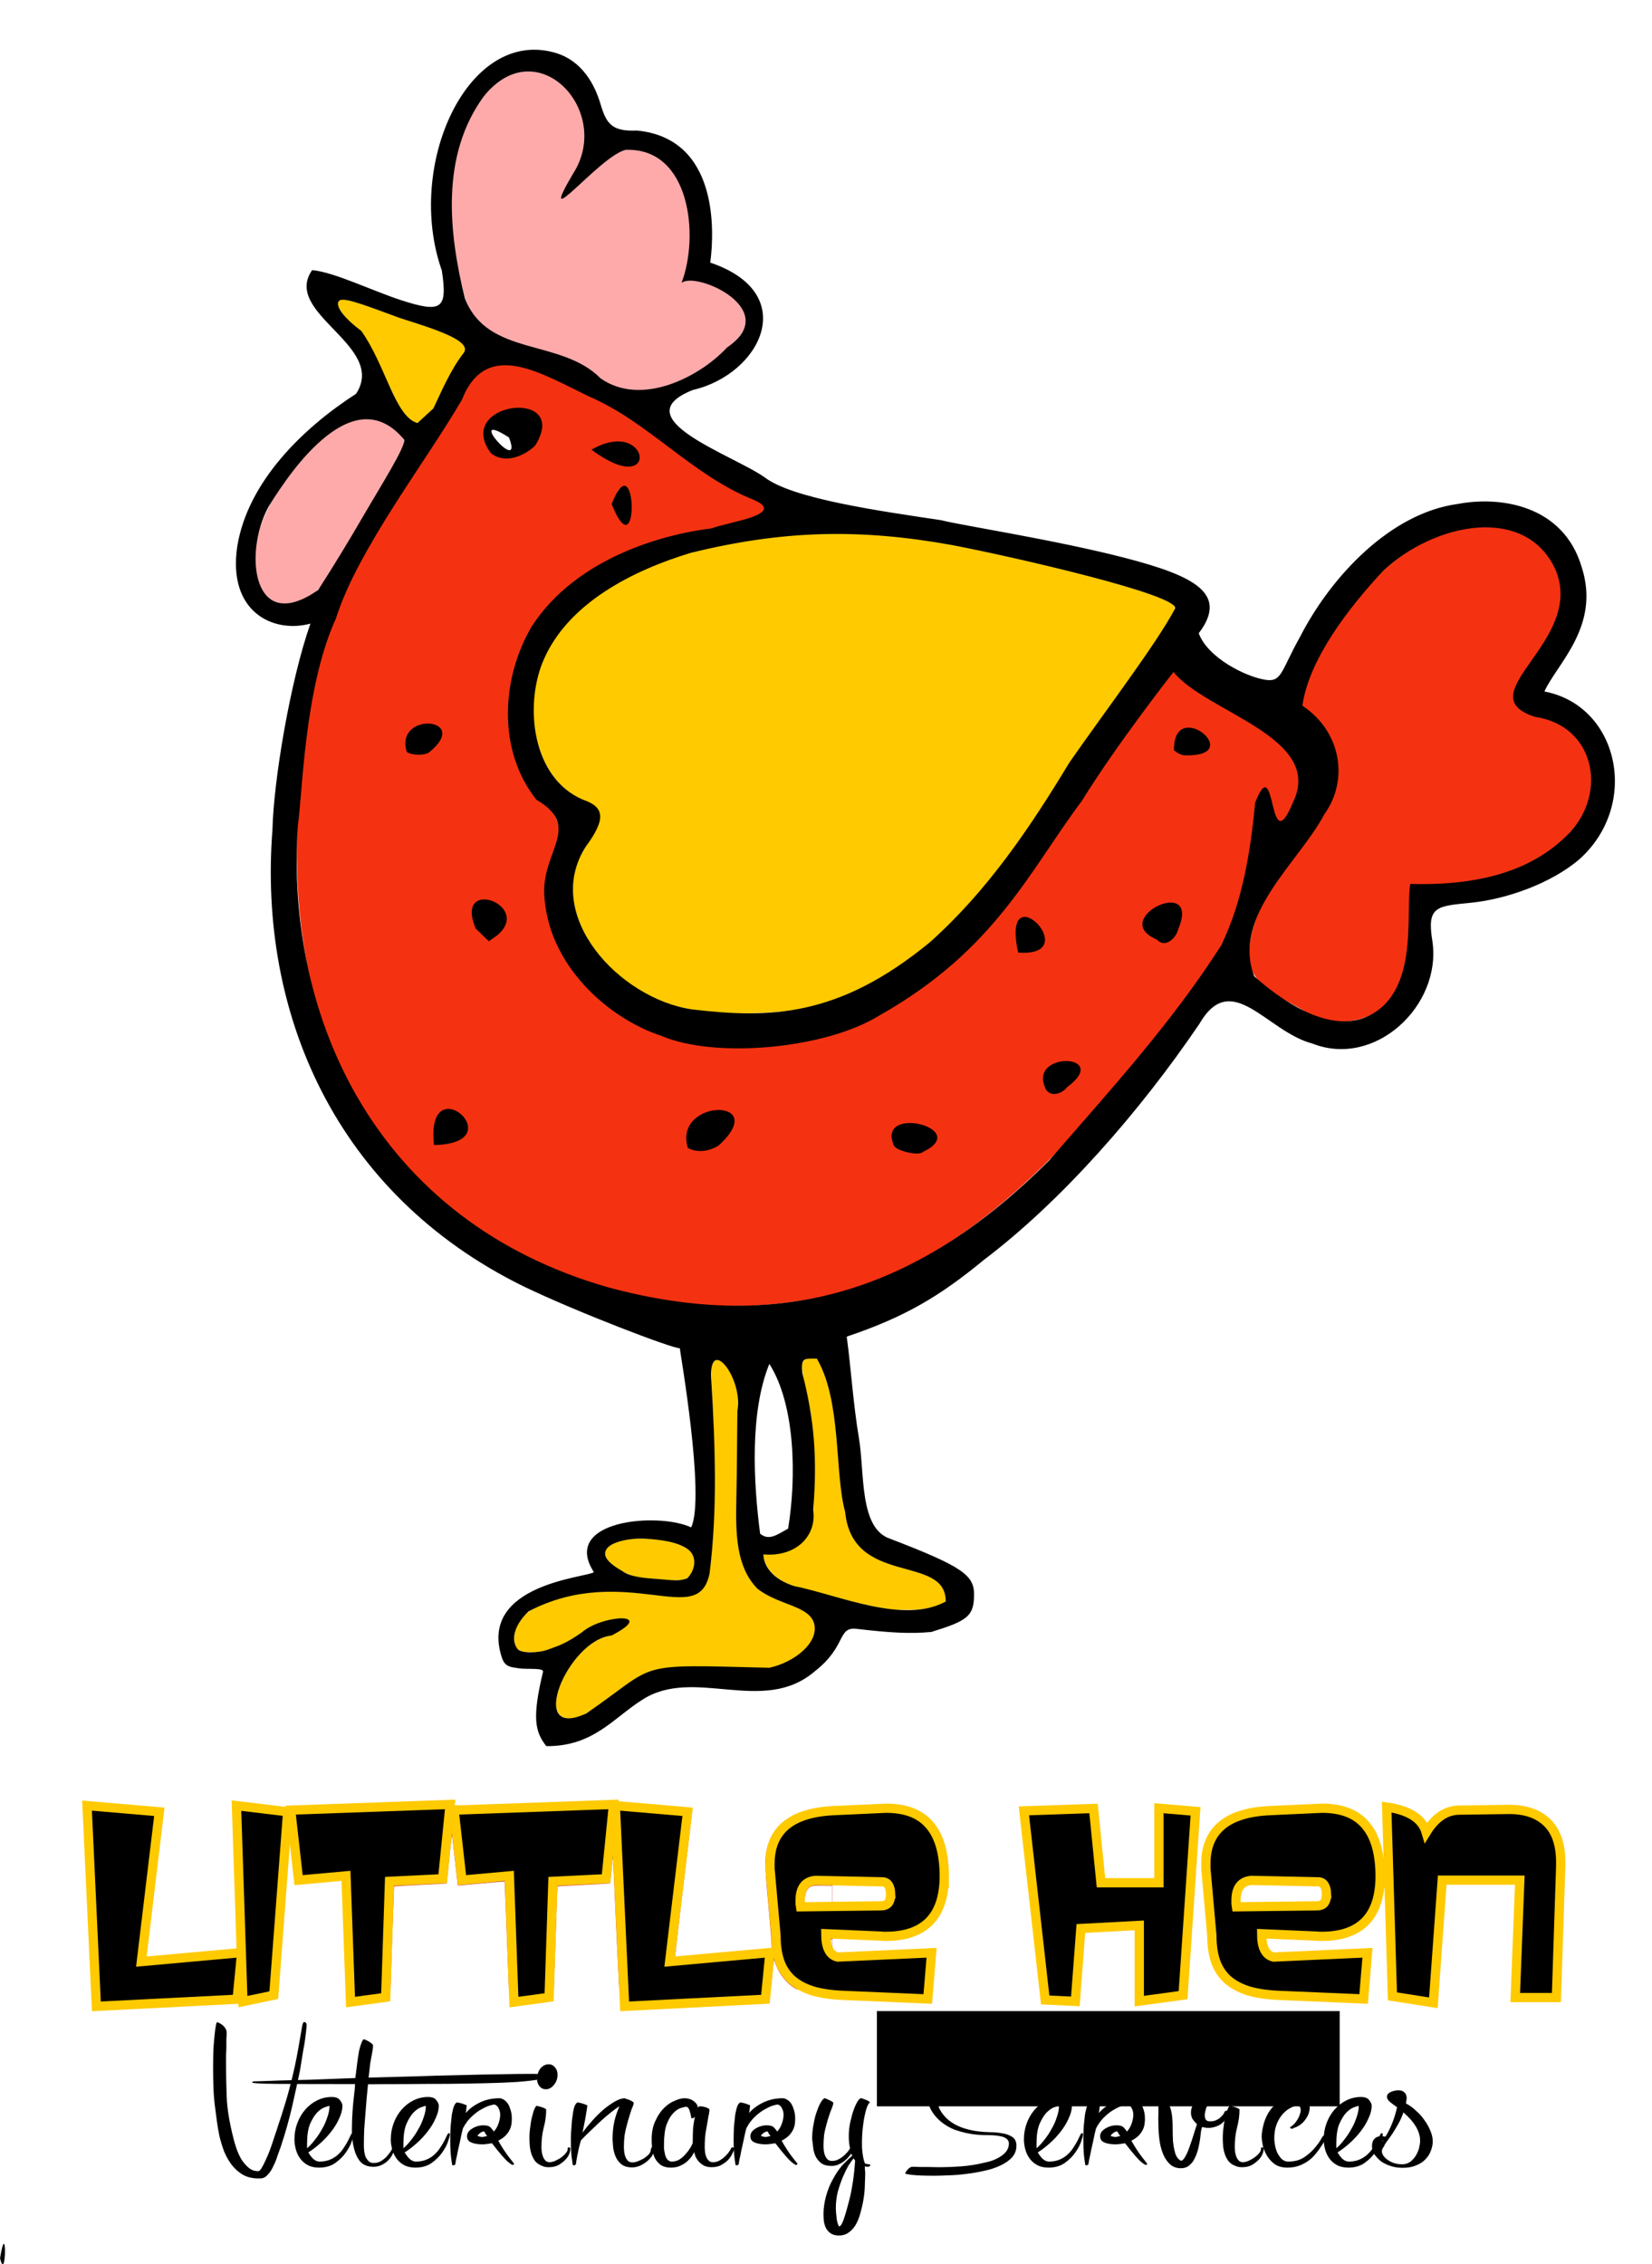
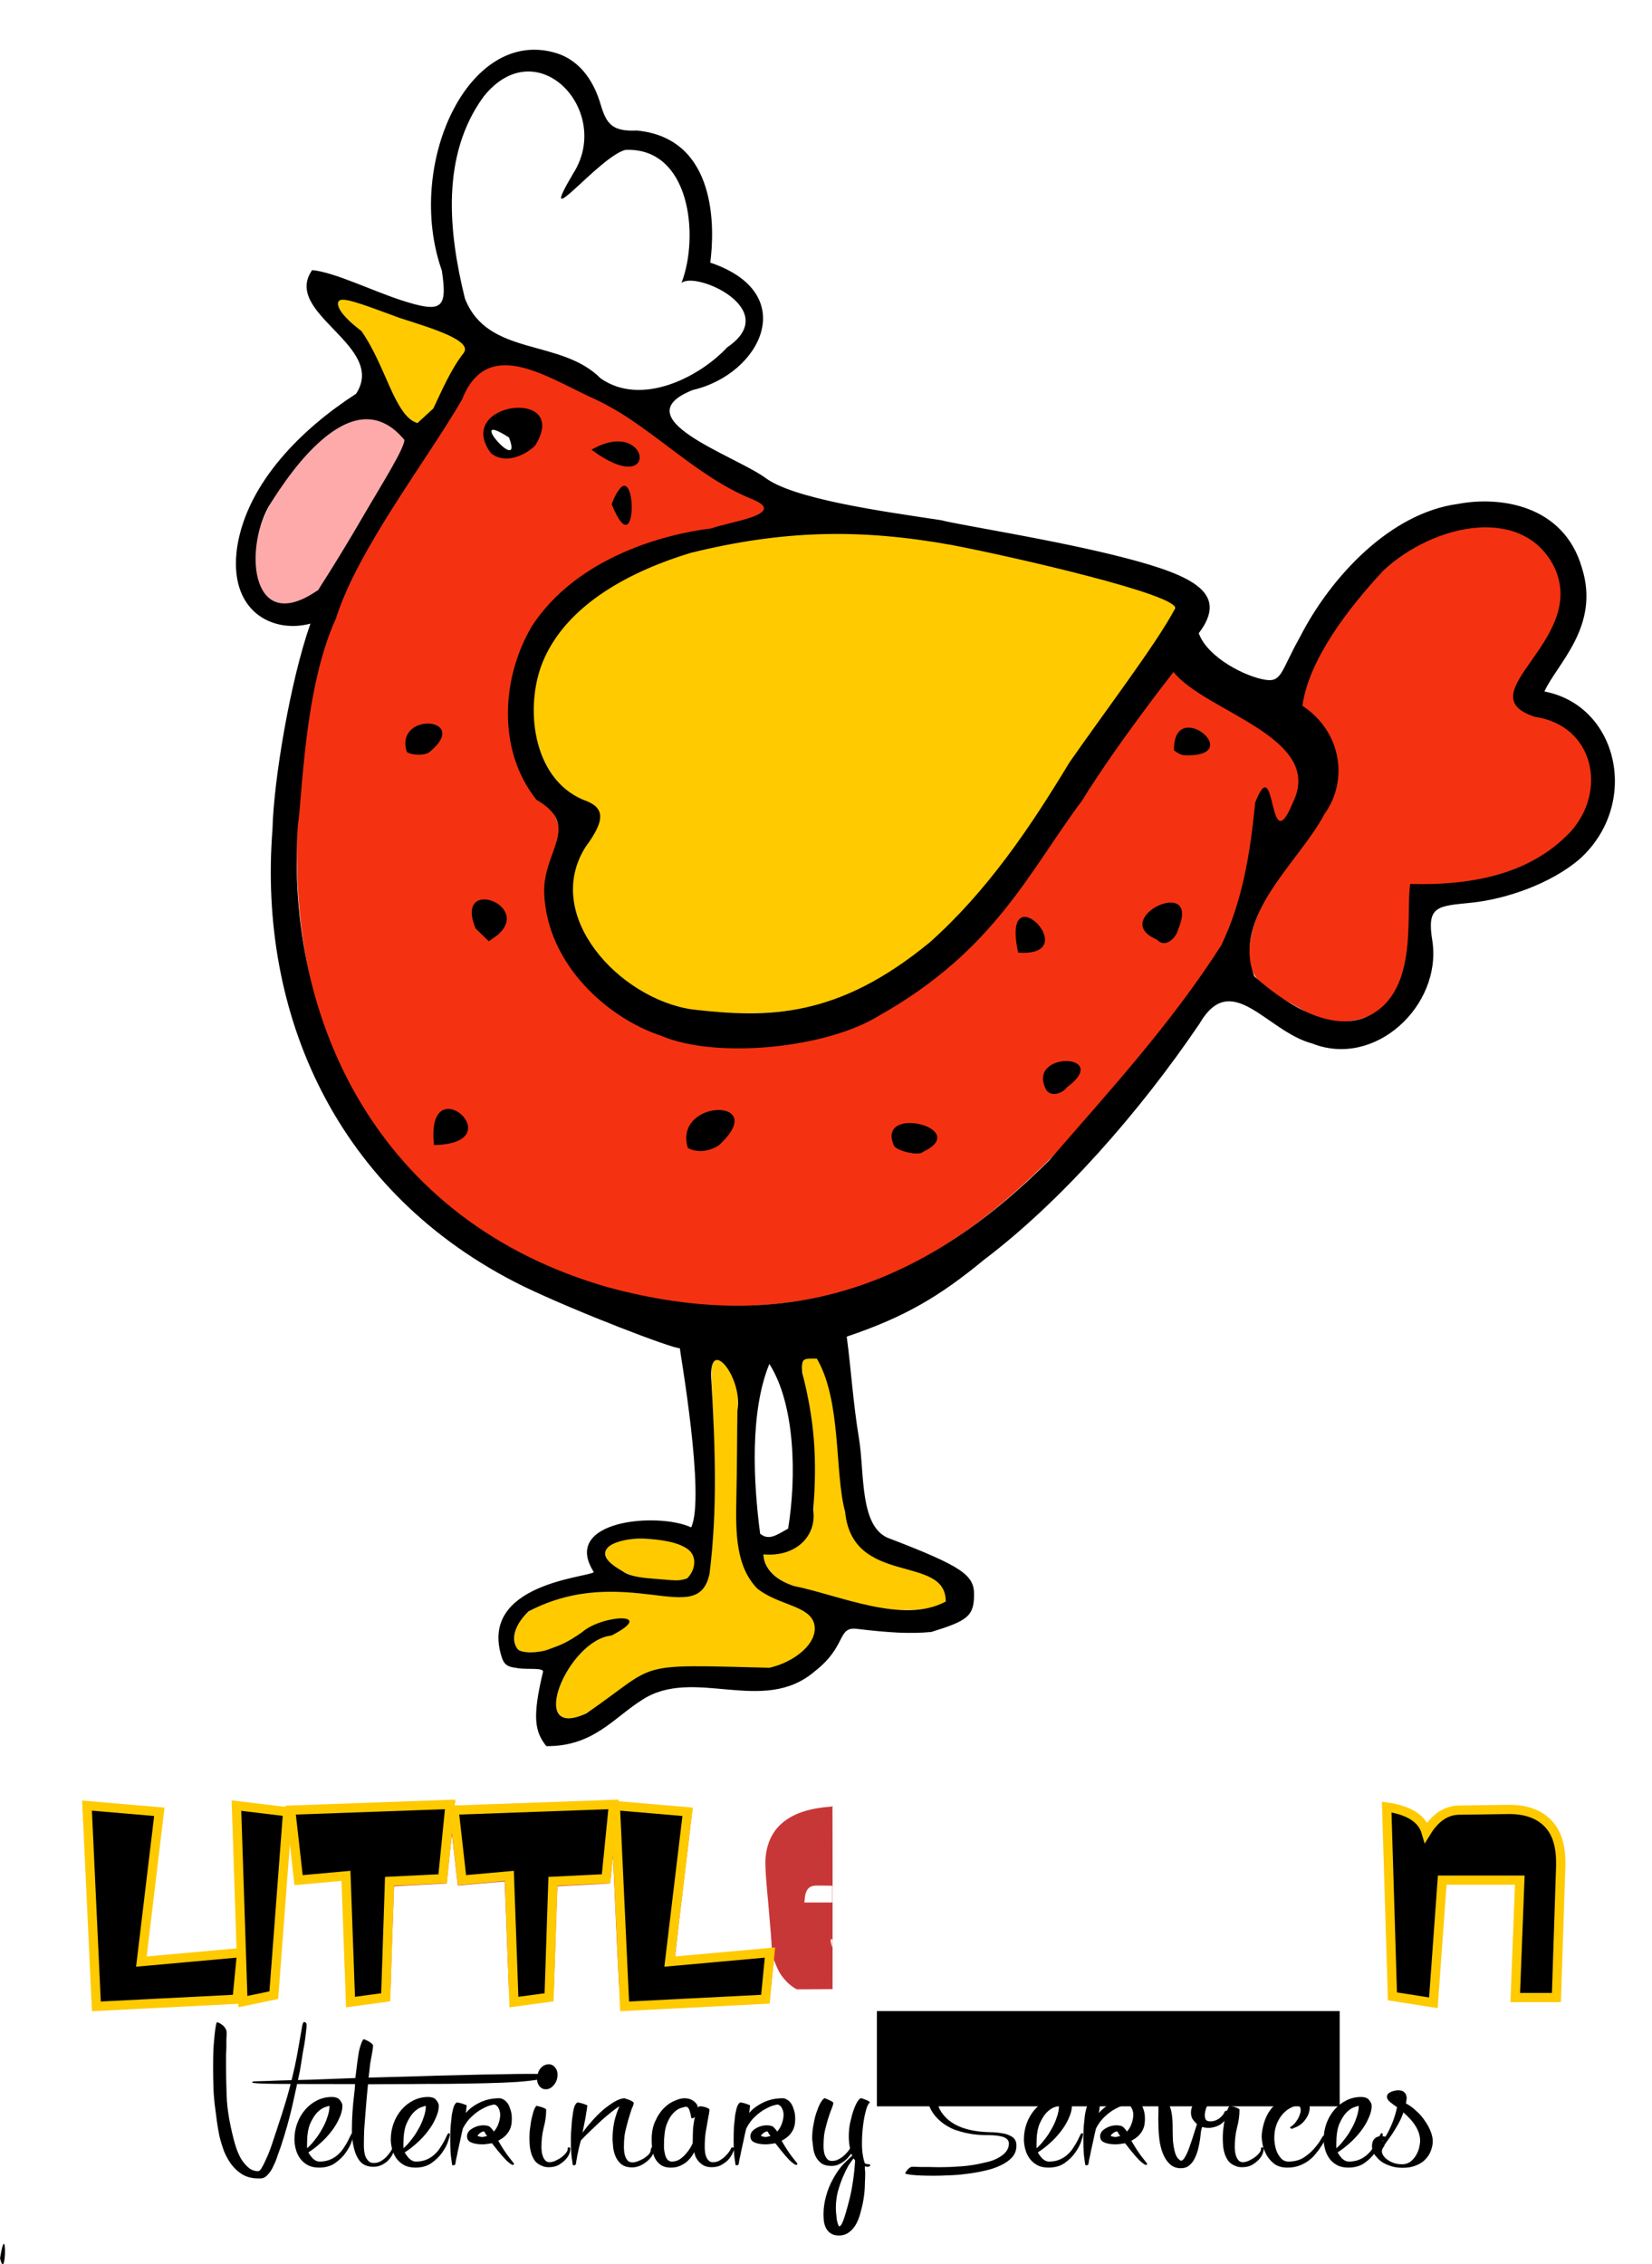
<svg xmlns="http://www.w3.org/2000/svg" xmlns:ns1="http://sodipodi.sourceforge.net/DTD/sodipodi-0.dtd" xmlns:ns2="http://www.inkscape.org/namespaces/inkscape" version="1.1" id="svg911" width="6.502in" height="8.909in" viewBox="0 0 624.17 855.287" ns1:docname="LittleHen_colour.svg" ns2:version="0.92.3 (2405546, 2018-03-11)">
  <defs id="defs915" />
  <ns1:namedview pagecolor="#ffffff" bordercolor="#666666" borderopacity="1" objecttolerance="10" gridtolerance="10" guidetolerance="10" ns2:pageopacity="0" ns2:pageshadow="2" ns2:window-width="1340" ns2:window-height="852" id="namedview913" showgrid="false" ns2:zoom="3.0790491" ns2:cx="230.98815" ns2:cy="494.89173" ns2:window-x="511" ns2:window-y="110" ns2:window-maximized="0" ns2:current-layer="layer3" ns2:snap-global="false" fit-margin-top="-0.4" fit-margin-left="0" fit-margin-right="0" fit-margin-bottom="0" units="in" ns2:pagecheckerboard="false" />
  <g ns2:groupmode="layer" id="layer4" ns2:label="color" transform="translate(-105.412,-47.673)" style="display:inline">
    <path style="display:inline;opacity:1;vector-effect:none;fill:#ffca00;fill-opacity:1;stroke:none;stroke-width:5.915;stroke-linecap:butt;stroke-linejoin:miter;stroke-miterlimit:4;stroke-dasharray:none;stroke-dashoffset:0;stroke-opacity:1" d="m 376.274,561.346 c -2.603,0.715 -1.842,4.139 -1.999,6.17 0.232,13.193 1.307,26.364 1.159,39.567 -0.136,11.726 -0.388,23.518 -2.173,35.127 -0.446,4.542 -4.332,8.628 -9.052,8.424 -9.881,0.303 -19.625,-2.157 -29.519,-1.769 -10.013,0.129 -20.131,2.357 -28.965,7.14 -3.855,2.842 -6.947,7.903 -5.722,12.821 0.593,2.419 3.186,3.074 5.368,2.859 6.026,0.495 11.633,-2.37 16.709,-5.264 4.33,-2.842 8.684,-6.004 13.948,-6.778 2.194,-0.255 4.762,-1.044 6.802,0.064 0.762,1.465 -1.495,2.428 -2.372,3.269 -2.212,1.821 -4.982,2.452 -7.626,3.318 -7.806,3.629 -13.225,11.161 -16.172,19.06 -1.117,3.345 -2.314,8.146 0.944,10.689 3.414,1.681 7.446,-0.104 10.453,-1.931 7.406,-4.581 13.775,-10.819 21.736,-14.477 7.116,-2.996 15.023,-2.136 22.55,-2.395 8.119,-0.076 16.276,0.447 24.364,0.428 6.155,-1.712 12.145,-5.091 15.572,-10.647 1.896,-3.411 1.286,-8.496 -2.461,-10.399 -5.943,-3.681 -13.36,-4.79 -18.621,-9.581 -5.218,-5.944 -7.165,-14.115 -7.136,-21.875 -0.502,-16.661 0.34,-33.327 0.123,-49.987 -0.514,-4.809 -2.328,-9.826 -5.988,-13.129 -0.552,-0.406 -1.214,-0.765 -1.923,-0.706 z" id="path902" ns2:connector-curvature="0" />
    <path style="display:inline;opacity:1;vector-effect:none;fill:#ffca00;fill-opacity:1;stroke:none;stroke-width:5.915;stroke-linecap:butt;stroke-linejoin:miter;stroke-miterlimit:4;stroke-dasharray:none;stroke-dashoffset:0;stroke-opacity:1" d="m 412.139,560.645 c -1.891,-0.242 -3.969,1.002 -3.688,3.12 0.433,6.515 2.752,12.745 3.48,19.233 1.559,11.585 1.02,23.317 0.904,34.97 0.119,4.625 -1.066,9.618 -4.811,12.658 -3.843,3.414 -9.193,4.29 -14.171,4.086 0.239,6.218 6.068,10.366 11.533,12.06 12.744,2.997 25.201,7.481 38.256,8.98 6.123,0.037 12.585,0.385 18.165,-2.608 1.92,-0.866 0.795,-3.439 0.229,-4.878 -2.711,-5.269 -9.085,-6.445 -14.239,-8.042 -7.355,-2.132 -15.715,-4.553 -19.828,-11.628 -2.924,-4.997 -3.197,-10.935 -4.336,-16.486 -2.019,-14.475 -1.594,-29.405 -5.99,-43.471 -0.901,-2.76 -2.169,-5.377 -3.4,-8 -0.701,0 -1.402,0 -2.104,0.01 z" id="path904" ns2:connector-curvature="0" />
    <path style="display:inline;opacity:1;vector-effect:none;fill:#ffca00;fill-opacity:1;stroke:none;stroke-width:5.915;stroke-linecap:butt;stroke-linejoin:miter;stroke-miterlimit:4;stroke-dasharray:none;stroke-dashoffset:0;stroke-opacity:1" d="m 347.616,628.77 c -4.387,0.144 -9.38,0.494 -12.787,3.581 -2.066,2.375 0.473,5.457 2.57,6.779 3.621,2.91 8.1,4.509 12.726,4.749 4.703,0.267 9.554,1.372 14.21,0.272 3.592,-1.852 4.758,-7.615 1.912,-10.601 -5.167,-4.175 -12.265,-4.588 -18.631,-4.779 z" id="path906" ns2:connector-curvature="0" />
    <path style="display:inline;opacity:1;vector-effect:none;fill:#ffca00;fill-opacity:1;stroke:none;stroke-width:5.915;stroke-linecap:butt;stroke-linejoin:miter;stroke-miterlimit:4;stroke-dasharray:none;stroke-dashoffset:0;stroke-opacity:1" d="m 234.665,160.755 c -1.632,0.178 -2.151,2.316 -1.035,3.449 1.985,3.559 5.333,5.982 8.219,8.727 4.837,6.523 7.583,14.292 11.146,21.53 2.328,4.67 4.417,10.244 9.339,12.759 1.377,0.723 2.274,-1.36 3.355,-1.905 1.927,-1.722 4.085,-3.277 4.811,-5.89 3.011,-6.567 6.285,-13.059 10.516,-18.927 0.83,-2.313 -1.962,-3.849 -3.559,-4.937 -8.574,-4.68 -18.259,-6.677 -27.295,-10.251 -5.097,-1.661 -10.113,-4.064 -15.496,-4.554 z" id="path908" ns2:connector-curvature="0" />
    <path style="display:inline;opacity:1;vector-effect:none;fill:#f43211;fill-opacity:1;stroke:none;stroke-width:5.915;stroke-linecap:butt;stroke-linejoin:miter;stroke-miterlimit:4;stroke-dasharray:none;stroke-dashoffset:0;stroke-opacity:1" d="m 666.249,246.701 c -22.576,0.425 -41.159,15.973 -53.108,33.983 -6.568,10.22 -15.746,21.109 -15.88,33.664 11.2,8.646 17.035,25.486 9.416,38.237 -9.328,18.6 -28.878,33.387 -29.317,55.572 -0.478,12.127 13.307,16.54 21.716,21.924 11.838,6.909 29.352,3.461 34.595,-10.129 4.79,-11.732 4.225,-24.762 5.354,-37.179 22.48,-1.014 47.894,-4.905 62.458,-24.071 9.341,-11.645 6.574,-30.929 -7.273,-37.768 -5.057,-3.434 -16.952,-2.623 -16.036,-11.15 4.842,-14.876 21.422,-27.373 16.147,-44.615 -3.752,-11.971 -15.848,-19.035 -28.073,-18.467 z" id="path910" ns2:connector-curvature="0" ns1:nodetypes="ccccccccccccc" />
    <path style="display:inline;opacity:1;vector-effect:none;fill:#f43211;fill-opacity:1;stroke:none;stroke-width:5.915;stroke-linecap:butt;stroke-linejoin:miter;stroke-miterlimit:4;stroke-dasharray:none;stroke-dashoffset:0;stroke-opacity:1" d="m 295.042,184.977 c -15.124,1.76 -17.525,20.448 -26.26,30.195 -21.906,32.206 -42.549,66.849 -47.34,106.28 -8.2,52.589 -5.47,111.129 27.99,155.056 41.709,56.16 122.498,79.264 187.796,54.749 50.645,-21.329 85.222,-66.674 118.017,-108.775 15.542,-19 23.273,-42.795 25.005,-67.04 -0.287,-3.251 2.978,-11.931 5.056,-4.706 0.098,4.439 4.26,12.168 7.442,3.667 10.771,-15.718 -4.831,-29.103 -17.341,-35.509 -9.361,-5.358 -18.474,-11.195 -26.786,-18.093 -31.06,38.512 -53.218,84.77 -91.779,116.793 -28.561,24.059 -71.07,32.59 -106.038,18.519 -25.366,-10.588 -47.512,-40.775 -35.162,-68.537 4.108,-9.79 -4.148,-16.867 -10.046,-23.139 -16.952,-28.453 -2.873,-68.436 26.681,-82.387 18.925,-12.084 42.51,-11.872 62.302,-21.162 0.882,-4.415 -8.342,-5.669 -11.076,-8.386 -28.122,-16.342 -53.154,-40.634 -85.829,-47.474 l -1.343,-0.069 z m 6.174,17.629 c 10.595,-1.091 10.686,13.333 1.657,15.625 -5.914,4.058 -17.33,-1.012 -13.187,-8.638 2.309,-4.28 6.415,-7.612 11.53,-6.987 z m 37.346,13.396 c 5.461,-1.363 5.735,4.354 0.598,3.912 -2.717,1.09 -11.644,-2.093 -4.883,-3.68 1.41,-0.264 2.855,-0.297 4.285,-0.232 z m 1.856,15.789 c 1.709,1.655 2.482,14.091 -1.216,9.497 -1.046,-2.555 -2.053,-8.234 1.216,-9.497 z m -73.132,89.643 c 8.086,2.908 -9.287,16.286 -7.566,5.575 0.655,-3.417 4.091,-6.006 7.566,-5.575 z m 287.865,1.644 c 4.72,0.072 10.351,9.012 1.984,8.144 -5.466,1.983 -11.37,-0.924 -5.487,-5.987 0.922,-0.949 2.038,-2.271 3.503,-2.157 z m -265.432,65.295 c 9.581,-0.863 6.33,16.535 -1.552,12.334 -3.654,-2.982 -6.222,-13.504 1.552,-12.334 z m 257.504,1.608 c 8.306,1.13 0.485,19.262 -5.86,10.919 -8.88,-3.84 0.481,-10.902 5.86,-10.919 z m -54.363,5.271 c 8.918,0.332 6.032,15.832 -1.709,10.324 -0.627,-2.598 -2.204,-10.005 1.709,-10.324 z m 15.955,53.732 c 10.021,2.577 -6.785,17.743 -8.311,7.438 -0.272,-4.461 4.112,-7.75 8.311,-7.438 z m -233.293,18.145 c 8.919,2.011 5.664,14.396 -3.281,11.426 -5.814,-1.345 -0.723,-11.486 3.281,-11.426 z m 102.167,0.634 c 9.084,2.341 -0.217,13.379 -5.961,13.811 -13.072,2.376 -3.506,-15.772 5.961,-13.811 z m 72.4,4.948 c 4.26,-0.218 12.409,3.513 6.138,7.693 -4.76,3.819 -16.657,1.494 -11.373,-6.164 1.207,-1.639 3.395,-1.74 5.236,-1.53 z" id="path924" ns2:connector-curvature="0" ns1:nodetypes="ccccccccccccccccccccccccccccccccccccccccccccccccccccccccccccc" />
-     <path style="display:inline;opacity:1;vector-effect:none;fill:#ffaaaa;fill-opacity:1;stroke:none;stroke-width:5.915;stroke-linecap:butt;stroke-linejoin:miter;stroke-miterlimit:4;stroke-dasharray:none;stroke-dashoffset:0;stroke-opacity:1" d="m 304.946,74.632 c -12.302,0.47 -20.045,12.101 -24.081,22.511 -7.679,20.011 -5.212,42.324 0.154,62.586 2.185,8.841 10.295,14.23 18.498,16.858 11.281,4.247 24.056,5.856 33.25,14.342 11.214,7.648 26.174,3.523 36.74,-3.281 6.407,-4.516 13.637,-9.053 17.332,-16.2 2.297,-7.156 -5.132,-12.549 -10.692,-15.299 -3.823,-1.839 -8.478,-2.71 -12.46,-2.647 3.328,-12.204 3.667,-26.031 -2.063,-37.585 -3.619,-7.938 -12.816,-13.262 -21.443,-11.363 -8.255,4.708 -14.772,12.512 -22.318,17.732 3.405,-8.721 10.912,-16.725 9.144,-26.779 -1.253,-10.931 -10.763,-20.843 -22.062,-20.876 z" id="path941" ns2:connector-curvature="0" />
+     <path style="display:inline;opacity:1;vector-effect:none;fill:#ffaaaa;fill-opacity:1;stroke:none;stroke-width:5.915;stroke-linecap:butt;stroke-linejoin:miter;stroke-miterlimit:4;stroke-dasharray:none;stroke-dashoffset:0;stroke-opacity:1" d="m 304.946,74.632 z" id="path941" ns2:connector-curvature="0" />
    <path style="display:inline;opacity:1;vector-effect:none;fill:#ffaaaa;fill-opacity:1;stroke:none;stroke-width:5.915;stroke-linecap:butt;stroke-linejoin:miter;stroke-miterlimit:4;stroke-dasharray:none;stroke-dashoffset:0;stroke-opacity:1" d="m 243.631,205.945 c -11.944,0.636 -20.215,10.833 -27.332,19.282 -9.059,11.174 -17.119,25.479 -13.659,40.347 0.646,6.25 6.661,11.691 13.097,9.675 5.562,-0.834 10.506,-4.163 12.996,-9.267 9.92,-16.018 19.865,-32.083 28.544,-48.811 2.783,-3.918 -2.049,-6.805 -4.764,-8.785 -2.576,-1.839 -5.739,-2.599 -8.881,-2.44 z" id="path943" ns2:connector-curvature="0" />
    <path style="display:inline;opacity:1;vector-effect:none;fill:#ffca00;fill-opacity:1;stroke:none;stroke-width:5.915;stroke-linecap:butt;stroke-linejoin:miter;stroke-miterlimit:4;stroke-dasharray:none;stroke-dashoffset:0;stroke-opacity:1" d="m 418.519,249.123 c -31.682,0.113 -64.992,4.948 -91.323,23.792 -13.012,8.963 -21.115,24.799 -20.242,40.653 -0.338,12.775 3.651,27.052 15.007,34.254 3.311,2.611 10.074,3.308 9.656,8.682 -1.023,7.704 -8.023,13.101 -9.141,20.887 -2.995,14.781 5.712,29.337 16.692,38.579 10.548,9.226 24.365,13.861 38.263,14.255 15.869,0.576 32.285,0.143 47.014,-6.513 17.525,-7.118 32.744,-18.921 45.352,-32.898 16.016,-16.473 27.853,-36.249 40.477,-55.278 12.793,-19.139 27.118,-37.298 38.833,-57.132 1,-4.008 -4.666,-4.405 -7.161,-5.772 -25.381,-8.407 -51.557,-14.242 -77.761,-19.439 -15.049,-2.825 -30.349,-4.288 -45.666,-4.072 z" id="path945" ns2:connector-curvature="0" ns1:nodetypes="ccccccccccccccc" />
  </g>
  <flowRoot xml:space="preserve" id="flowRoot824" style="font-style:normal;font-variant:normal;font-weight:bold;font-stretch:normal;font-size:34.56px;line-height:295.937px;font-family:'Abyssinica SIL';-inkscape-font-specification:'Abyssinica SIL Bold';font-variant-ligatures:normal;font-variant-position:normal;font-variant-caps:normal;font-variant-numeric:normal;font-variant-alternates:normal;font-feature-settings:normal;text-indent:0;text-align:center;text-decoration:none;text-decoration-line:none;text-decoration-style:solid;text-decoration-color:#000000;letter-spacing:0.07px;word-spacing:5.04px;text-transform:none;writing-mode:lr-tb;direction:ltr;text-orientation:mixed;dominant-baseline:auto;baseline-shift:baseline;text-anchor:middle;white-space:normal;shape-padding:0;opacity:1;vector-effect:none;fill:#000000;fill-opacity:1;stroke:none;stroke-width:1px;stroke-linecap:butt;stroke-linejoin:miter;stroke-miterlimit:4;stroke-dasharray:none;stroke-dashoffset:0;stroke-opacity:1" transform="translate(-105.412,-47.673)">
    <flowRegion id="flowRegion826">
      <rect id="rect828" width="718.604" height="119.941" x="-105.34" y="1017.932" />
    </flowRegion>
    <flowPara id="flowPara830" />
  </flowRoot>
  <flowRoot xml:space="preserve" id="flowRoot896" style="font-style:normal;font-variant:normal;font-weight:bold;font-stretch:normal;font-size:34.56px;line-height:295.937px;font-family:'Abyssinica SIL';-inkscape-font-specification:'Abyssinica SIL Bold';font-variant-ligatures:normal;font-variant-position:normal;font-variant-caps:normal;font-variant-numeric:normal;font-variant-alternates:normal;font-feature-settings:normal;text-indent:0;text-align:center;text-decoration:none;text-decoration-line:none;text-decoration-style:solid;text-decoration-color:#000000;letter-spacing:-5.57px;word-spacing:5.04px;text-transform:none;writing-mode:lr-tb;direction:ltr;text-orientation:mixed;dominant-baseline:auto;baseline-shift:baseline;text-anchor:middle;white-space:normal;shape-padding:0;opacity:1;vector-effect:none;fill:#000000;fill-opacity:1;stroke:none;stroke-width:1px;stroke-linecap:butt;stroke-linejoin:miter;stroke-miterlimit:4;stroke-dasharray:none;stroke-dashoffset:0;stroke-opacity:1" transform="translate(-105.412,-47.673)">
    <flowRegion id="flowRegion898">
      <rect id="rect900" width="174.861" height="35.976" x="436.734" y="807.312" />
    </flowRegion>
    <flowPara id="flowPara902" />
  </flowRoot>
  <g ns2:groupmode="layer" id="layer1" ns2:label="chickenoutline" style="display:inline" transform="translate(-105.412,-47.673)">
    <g id="g921" transform="translate(-38.328,47.383)" style="fill:#000000;fill-opacity:1">
      <path style="fill:#000000;stroke-width:1;fill-opacity:1" d="m 143.74,853.26 c 2.648,-16.167 2.333,9.908 0,0 z m 206.394,-193.416 c -4.244,-5.441 -5.435,-10.583 -1.241,-28.036 0.408,-1.697 -6.065,-0.861 -9.22,-1.365 -3.155,-0.504 -5.295,-0.466 -6.469,-4.491 -8.535,-27.645 33.22,-29.858 34.896,-31.842 -12.622,-19.649 24.308,-22.747 36.779,-16.885 5.475,-11.622 -4.454,-67.604 -4.281,-67.661 -2.757,0.128 -38.771,-13.609 -59.149,-23.421 -71.092,-34.968 -100.203,-103.335 -94.777,-172.526 0.396,-18.078 6.632,-55.903 14.346,-77.769 -14.051,3.804 -31.381,-4.402 -27.639,-29.225 3.964,-24.368 24.811,-44.661 44.874,-57.58 11.892,-18.185 -28.07,-30.295 -16.59,-46.717 8.176,0.683 22.818,7.845 33.585,11.34 15.37,4.989 17.633,3.399 15.42,-11.172 -14.045,-39.741 9.905,-92.284 43.207,-82.15 9.973,3.082 14.62,12.033 16.777,19.334 2.157,7.301 4.259,10.352 13.688,9.915 30.694,2.935 29.391,37.648 27.756,49.894 34.409,11.628 19.016,42.185 -6.558,48.1 -26.877,10.654 15.256,24.531 27.21,33.082 10.645,8.086 43.888,12.702 66.658,16.126 6.305,1.731 42.972,7.381 69.278,14.196 26.306,6.815 39.382,13.49 27.991,28.492 3.294,9.204 17.827,16.555 25.447,17.624 5.976,0.839 5.724,-3.602 12.764,-16.144 11.71,-22.92 34.251,-46.935 59.705,-50.317 15.525,-3.003 39.872,0.117 46.832,24.046 7.071,22.16 -9.428,36.35 -14.15,46.789 28.098,5.343 36.28,42.666 13.291,63.307 -10.86,9.343 -27.92,15.174 -40.972,16.485 -13.051,1.311 -16.864,1.241 -14.615,14.679 3.459,24.214 -21.67,47.895 -45.397,38.505 -17.272,-4.524 -30.465,-28.415 -42.638,-7.475 -22.667,33.437 -52.255,67.12 -81.495,89.226 -16.408,13.517 -29.522,21.475 -51.79,28.957 1.602,11.698 2.431,25.386 4.624,38.424 2.194,13.038 0.016,34.031 11.773,37.916 27.414,10.533 31.74,13.775 31.716,21.11 -0.027,8.213 -2.53,9.89 -16.143,14.105 -8.134,0.767 -15.828,0.281 -28.221,-1.172 -7.384,-0.866 -3.671,6.555 -15.738,15.967 -19.624,16.963 -45.811,-2.015 -65.433,10.932 -10.702,6.755 -18.388,17.575 -36.101,17.399 z m 84.352,-29.601 c 9.685,-2.211 18.572,-9.546 16.892,-16.525 -1.68,-6.979 -13.506,-7.031 -21.462,-13.346 -8.064,-8.219 -8.257,-20.769 -7.967,-33.695 0.29,-12.926 0.282,-26.453 0.41,-33.569 2.209,-12.603 -11.231,-29.188 -9.843,-11.209 1.475,25.233 2.315,48.835 -0.693,72.786 -2.223,10.586 -9.69,9.43 -21.729,7.988 -12.039,-1.442 -28.652,-3.171 -46.655,6.268 -6.154,5.938 -6.425,11.41 -4.124,14.242 1.359,1.673 7.746,1.561 11.623,0.143 4.18,-1.53 6.735,-2.325 12.696,-6.5 7.665,-6.687 28.608,-7.734 11.162,1.234 -16.805,1.755 -32.349,40.113 -9.456,29.383 27.869,-19.179 16.74,-18.517 69.147,-17.198 z m 66.577,-25.031 c 0.162,-18.067 -35.246,-5.476 -38.01,-33.878 -4.047,-14.686 -1.271,-41.808 -10.689,-57.868 -4.592,0.052 -6.167,-0.634 -5.467,5.53 4.561,17.694 5.639,32.209 4.106,51.557 1.389,10.101 -6.68,17.924 -18.797,16.864 0,0 -0.606,7.986 11.545,11.956 17.159,3.472 41.394,14.578 57.312,5.839 z m -97.774,-8.703 c 2.96,-2.686 4.198,-8.187 0.34,-11.029 -3.859,-2.842 -10.484,-3.657 -16.145,-3.99 -5.66,-0.333 -12.032,1.127 -14.092,3.328 -2.06,2.201 -1.432,5.016 5.475,8.906 2.875,2.218 8.538,2.647 13.018,2.976 6.428,0.472 7.976,0.95 11.404,-0.192 z m 38.226,-18.83 c 3.194,-19.537 2.706,-46.816 -7.094,-62.21 -7.451,18.219 -6.019,44.851 -3.487,64.145 3.348,2.694 6.177,0.523 10.582,-1.935 z m 98.607,-139.041 c 22.839,-26.287 46.294,-51.894 65.053,-81.297 7.87,-16.329 10.974,-34.505 12.788,-53.814 8.151,-20.936 4.765,22.964 14.23,-0.002 12.288,-24.8 -32.874,-34.137 -45.058,-49.413 0,0 -21.176,26.898 -34.612,48.654 -19.789,26.374 -32.76,56.41 -76.455,81.041 -20.41,12.747 -62.239,16.442 -82.435,7.741 -20.039,-6.524 -43.226,-26.823 -44.289,-53.865 -0.558,-16.138 14.268,-25.313 -2.905,-35.279 -15.079,-18.899 -13.166,-46.327 -1.747,-65.592 17.046,-26.162 50.366,-34.831 67.865,-36.939 6.345,-2.442 29.011,-5.296 15.737,-10.886 -22.905,-9.108 -39.424,-29.177 -61.966,-38.933 -17.915,-8.528 -38.827,-22.243 -48.078,1.25 -13.604,23.398 -39.326,56.438 -47.616,82.637 -12.169,26.591 -12.651,67.843 -14.372,77.997 -4.839,73.324 29.964,149.587 117.06,174.548 67.789,18.421 119.156,-0.249 166.8,-47.849 z m -136.51,-4.749 c -5.642,-18.617 31.735,-19.262 11.696,-0.968 -3.38,2.227 -8.017,2.984 -11.696,0.968 z m 77.897,-0.839 c -7.002,-15.811 29.736,-6.559 10.961,2.333 -1.482,1.691 -9.967,-0.371 -10.961,-2.333 z m -173.792,-0.24 c -3.4,-30.411 30.578,-0.654 0,0 z M 539.096,412.1 c -8.087,-14.943 25.245,-14.083 7.808,-1.135 -1.684,2.265 -5.698,3.822 -7.808,1.135 z m -10.667,-52 c -6.807,-31.232 25.893,1.873 0,0 z m 52.429,-4.899 c -18.614,-7.833 16.992,-24.891 8.045,-3.906 -0.727,3.234 -4.836,7.376 -8.045,3.906 z m -257.427,-4.196 c -8.249,-19.911 21.812,-8.844 8.164,2.577 l -3.166,2.241 z m -25.992,-66.673 c -4.861,-15.436 24.768,-13.166 8.47,0.105 -1.712,1.283 -6.567,1.223 -8.47,-0.105 z m 289.868,-0.642 c -0.336,-20.657 28.003,2.623 4.013,1.899 -1.689,-0.163 -2.707,-0.924 -4.013,-1.899 z M 374.829,190.697 c 9.572,-24.604 10.65,26.468 0,0 z M 329.155,171.394 c -14.171,-19.415 30.656,-24.853 16.74,-2.748 -4.226,4.029 -11.637,7.042 -16.74,2.748 z m 6.894,-5.852 c -17.51,-11.287 5.759,15.113 0,0 z m 31.159,4.621 c 22.31,-12.897 26.206,19.42 0,0 z m 291.482,214.771 c 21.715,-8.091 15.962,-39.123 17.891,-50.757 21.787,0.627 44.931,-3.087 60.485,-19.653 14.018,-15.281 9.106,-40.209 -13.424,-43.474 -26.127,-8.592 19.681,-28.624 7.657,-55.936 -11.449,-24.309 -45.719,-17.336 -65.092,0.934 -12.993,13.961 -27.95,33.353 -30.368,50.813 15.069,10.007 17.346,28.535 8.285,40.991 -9.502,18.105 -35.247,38.342 -26.472,61.218 10.407,9.256 27.042,20.669 41.037,15.864 z M 495.086,356.188 c 21.611,-19.248 37.859,-43.272 52.698,-67.858 13.812,-19.854 32.905,-44.872 39.885,-58.081 2.667,-5.047 -61.417,-19.741 -84.328,-24.096 -34.997,-6.314 -63.951,-5.566 -98.643,2.971 -21.53,6.53 -46.478,18.827 -55.76,40.864 -7.052,16.743 -4.317,44.126 15.084,52.373 8.117,2.773 8.791,7.17 1.016,17.758 -16.508,25.797 12.528,57.447 40.322,61.469 28.839,3.347 55.01,3.214 89.726,-25.401 z M 263.953,223.129 c 6.003,-9.353 11.539,-18.446 17.32,-28.411 5.781,-9.965 16.23,-26.516 15.108,-28.418 -18.755,-22.482 -41.975,10.318 -51.243,25.478 -9.422,17.239 -6.098,48.79 18.815,31.351 z m 43.518,-68.559 c 2.943,-6.204 6.559,-14.72 11.388,-20.87 3.709,-4.722 -11.803,-9.38 -24.098,-13.309 -9.685,-3.499 -20.582,-7.938 -22.637,-6.667 -2.055,1.271 0.306,5.671 8.103,11.553 9.288,13.066 12.68,32.365 21.237,34.809 z m 111.025,-23.079 c 21.06,-14.282 -11.909,-28.926 -17.272,-24.325 6.81,-17.716 3.302,-51.246 -21.138,-50.269 -9.83,2.342 -34.47,33.802 -19.833,9 15.201,-23.56 -13.554,-54.482 -33.809,-29.111 -16.151,22.173 -13.292,51 -7.052,76.256 8.632,22.106 36.13,14.947 51.265,30.155 15.299,10.762 37.204,-0.295 47.839,-11.708 z" id="path923" ns2:connector-curvature="0" ns1:nodetypes="cccssccccccccccsccscccccscscccccscccccscscsccccscscccscsscccccccccscccssscscccccccccccccccccccccccccccccccccccccccccccccccccccccccccccccccccccccccsccscccccsccccscsccccscccccc" />
    </g>
    <path style="opacity:1;vector-effect:none;fill:#c83737;fill-opacity:1;stroke:none;stroke-width:5.915;stroke-linecap:butt;stroke-linejoin:miter;stroke-miterlimit:4;stroke-dasharray:none;stroke-dashoffset:0;stroke-opacity:1" d="m 230.877,680.058 c -19.513,0.664 -39.022,1.456 -58.538,2.027 -1.154,0.257 -0.279,-1.235 -0.452,-1.914 -0.288,-0.508 -1.203,-0.013 -1.697,-0.152 -9.172,0.296 -18.341,0.715 -27.515,0.93 0,23.492 0,46.984 0,70.476 1.624,0 3.248,0 4.872,0 0.381,-12.965 0.817,-25.957 1.344,-38.9 6.615,-0.481 13.25,-0.671 19.869,-1.096 0.707,-6.172 1.182,-12.407 1.987,-18.545 0.779,6.436 1.478,12.882 2.214,19.323 5.906,-0.468 11.801,-1.112 17.712,-1.503 0.591,13.523 1.012,27.141 1.575,40.611 5.655,0.19 11.316,0.078 16.973,0.109 0.547,-12.968 0.849,-25.946 1.382,-38.914 6.616,-0.449 13.309,-0.62 19.884,-1.124 0.438,-3.237 0.619,-6.624 1.124,-9.781 0.772,16.479 1.44,32.974 2.328,49.451 0.219,0.83 1.844,0.145 2.625,0.368 18.222,0 36.443,0 54.665,0 0.497,-3.671 0.607,-7.422 1.209,-11.06 0.862,2.247 1.783,4.576 3.331,6.486 1.437,1.852 3.252,3.542 5.329,4.576 4.488,-0.028 8.976,-0.056 13.463,-0.084 -0.013,-23.255 0.062,-46.567 -0.038,-69.786 0.066,0.488 -0.125,1.045 -0.728,0.858 -6.815,0.529 -14.101,2.068 -19.161,7.004 -3.926,3.808 -5.571,9.406 -5.449,14.772 0.161,6.539 1.009,13.041 1.498,19.56 0.325,4.055 0.749,8.104 0.908,12.17 -12.184,1.08 -24.361,2.243 -36.552,3.237 2.069,-18.747 4.447,-37.46 6.611,-56.197 -9.31,-0.83 -18.65,-1.569 -27.945,-2.408 -0.101,-0.334 -0.204,-0.778 -0.72,-0.567 -0.703,0.024 -1.407,0.048 -2.11,0.072 z m 79.544,32.168 c 1.354,0.014 2.707,0.042 4.061,0.063 0,2.111 0,4.222 0,6.333 -3.522,0 -7.044,0 -10.566,0 0.2,-2.102 0.219,-4.736 2.305,-5.933 1.288,-0.633 2.811,-0.41 4.2,-0.464 z m 3.789,20.201 c 0.56,0.319 0.127,1.313 0.27,1.851 -0.046,0.129 0.073,1.643 -0.159,1.027 -0.153,-0.91 -0.677,-1.94 -0.373,-2.829 0.076,-0.052 0.173,-0.053 0.261,-0.049 z" id="path1039" ns2:connector-curvature="0" transform="translate(105.412,47.673)" />
  </g>
  <g ns2:groupmode="layer" id="layer3" ns2:label="text" style="display:inline" transform="translate(-105.412,-47.673)">
    <g aria-label="LITTLE HEN" style="font-style:normal;font-variant:normal;font-weight:bold;font-stretch:normal;font-size:99.84px;line-height:295.937px;font-family:Baveuse;-inkscape-font-specification:'Baveuse Bold';font-variant-ligatures:normal;font-variant-position:normal;font-variant-caps:normal;font-variant-numeric:normal;font-variant-alternates:normal;font-feature-settings:normal;text-indent:0;text-align:center;text-decoration:none;text-decoration-line:none;text-decoration-style:solid;text-decoration-color:#000000;letter-spacing:-3.42px;word-spacing:5.04px;text-transform:none;writing-mode:lr-tb;direction:ltr;text-orientation:mixed;dominant-baseline:auto;baseline-shift:baseline;text-anchor:middle;white-space:normal;shape-padding:0;opacity:1;vector-effect:none;fill:#000000;fill-opacity:1;stroke:#ffca00;stroke-width:3.874;stroke-linecap:butt;stroke-linejoin:miter;stroke-miterlimit:4;stroke-dasharray:none;stroke-dashoffset:0;stroke-opacity:1" id="text1600" transform="matrix(0.906,0,0,0.901,61.253,87.052)">
      <path d="m 149.509,774.855 -1.897,19.569 -58.706,2.995 -3.894,-84.165 30.152,2.596 -7.488,62.799 z" style="fill:#000000;fill-opacity:1;stroke:#ffca00;stroke-width:3.874;stroke-miterlimit:4;stroke-dasharray:none;stroke-opacity:1" id="path1602" ns2:connector-curvature="0" />
      <path d="m 168.697,715.849 -5.791,76.877 -12.879,2.696 -2.696,-82.168 z" style="fill:#000000;fill-opacity:1;stroke:#ffca00;stroke-width:3.874;stroke-miterlimit:4;stroke-dasharray:none;stroke-opacity:1" id="path1604" ns2:connector-curvature="0" />
      <path d="m 236.435,712.754 -3.095,31.15 -22.164,1.098 -1.597,48.622 -14.676,1.997 -1.897,-52.915 -19.768,1.797 -3.295,-29.353 z" style="fill:#000000;fill-opacity:1;stroke:#ffca00;stroke-width:3.874;stroke-miterlimit:4;stroke-dasharray:none;stroke-opacity:1" id="path1606" ns2:connector-curvature="0" />
      <path d="m 304.58,712.754 -3.095,31.15 -22.164,1.098 -1.597,48.622 -14.676,1.997 -1.897,-52.915 -19.768,1.797 -3.295,-29.353 z" style="fill:#000000;fill-opacity:1;stroke:#ffca00;stroke-width:3.874;stroke-miterlimit:4;stroke-dasharray:none;stroke-opacity:1" id="path1608" ns2:connector-curvature="0" />
      <path d="m 369.829,774.855 -1.897,19.569 -58.706,2.995 -3.894,-84.165 30.152,2.596 -7.488,62.799 z" style="fill:#000000;fill-opacity:1;stroke:#ffca00;stroke-width:3.874;stroke-miterlimit:4;stroke-dasharray:none;stroke-opacity:1" id="path1610" ns2:connector-curvature="0" />
-       <path d="m 442.531,743.106 q -0.2,24.96 -24.461,24.96 -0.499,0 -0.998,0 -0.499,-0.1 -0.998,-0.1 l -22.963,-0.998 q 0,8.686 4.992,9.784 l 39.137,-1.797 -1.597,19.369 -35.044,-1.498 q -7.588,-0.3 -12.979,-1.897 -5.292,-1.697 -8.686,-4.692 -3.395,-3.095 -4.992,-7.588 -1.597,-4.593 -1.597,-10.883 l -2.396,-26.957 q -0.1,-0.799 -0.1,-1.597 0,-0.799 0,-1.597 0,-21.066 26.757,-22.264 l 21.665,-0.998 q 12.38,0 18.271,7.188 5.99,7.089 5.99,21.565 z m -22.364,7.188 q -0.2,-5.092 -3.594,-5.092 h -0.399 l -27.256,-0.599 q -6.49,0.499 -6.49,8.387 0,0.699 0,1.398 0.1,0.599 0.2,1.298 l 32.548,-0.399 h 0.699 q 2.296,0 3.295,-1.198 0.998,-1.298 0.998,-3.794 z" style="fill:#000000;fill-opacity:1;stroke:#ffca00;stroke-width:3.874;stroke-miterlimit:4;stroke-dasharray:none;stroke-opacity:1" id="path1612" ns2:connector-curvature="0" />
-       <path d="m 547.317,715.65 -5.192,77.076 -18.271,2.496 v -31.749 l -24.361,1.298 -2.296,30.551 -12.58,-0.599 -8.886,-79.273 29.053,-0.998 3.095,31.15 h 24.161 v -31.25 z" style="fill:#000000;fill-opacity:1;stroke:#ffca00;stroke-width:3.874;stroke-miterlimit:4;stroke-dasharray:none;stroke-opacity:1" id="path1614" ns2:connector-curvature="0" />
-       <path d="m 624.316,743.106 q -0.2,24.96 -24.461,24.96 -0.499,0 -0.998,0 -0.499,-0.1 -0.998,-0.1 l -22.963,-0.998 q 0,8.686 4.992,9.784 l 39.137,-1.797 -1.597,19.369 -35.044,-1.498 q -7.588,-0.3 -12.979,-1.897 -5.292,-1.697 -8.686,-4.692 -3.395,-3.095 -4.992,-7.588 -1.597,-4.593 -1.597,-10.883 l -2.396,-26.957 q -0.1,-0.799 -0.1,-1.597 0,-0.799 0,-1.597 0,-21.066 26.757,-22.264 l 21.665,-0.998 q 12.38,0 18.271,7.188 5.99,7.089 5.99,21.565 z m -22.364,7.188 q -0.2,-5.092 -3.594,-5.092 h -0.399 l -27.256,-0.599 q -6.49,0.499 -6.49,8.387 0,0.699 0,1.398 0.1,0.599 0.2,1.298 l 32.548,-0.399 h 0.699 q 2.296,0 3.295,-1.198 0.998,-1.298 0.998,-3.794 z" style="fill:#000000;fill-opacity:1;stroke:#ffca00;stroke-width:3.874;stroke-miterlimit:4;stroke-dasharray:none;stroke-opacity:1" id="path1616" ns2:connector-curvature="0" />
      <path d="m 697.828,793.725 h -17.172 l 1.897,-49.221 h -32.348 l -3.694,51.418 -17.073,-2.696 -2.396,-79.373 q 13.978,1.997 16.474,10.583 5.591,-9.185 13.678,-9.285 l 20.867,-0.3 q 10.383,0 15.974,5.591 5.591,5.491 5.591,16.673 v 1.398 z" style="fill:#000000;fill-opacity:1;stroke:#ffca00;stroke-width:3.874;stroke-miterlimit:4;stroke-dasharray:none;stroke-opacity:1" id="path1618" ns2:connector-curvature="0" />
    </g>
    <g aria-label="VeterinaryServices" transform="matrix(1.26,0,0,0.831,-26.565,0)" style="font-style:normal;font-variant:normal;font-weight:bold;font-stretch:normal;font-size:94.691px;line-height:422.73px;font-family:Anacondas;-inkscape-font-specification:'Anacondas Bold';font-variant-ligatures:normal;font-variant-position:normal;font-variant-caps:normal;font-variant-numeric:normal;font-variant-alternates:normal;font-feature-settings:normal;text-indent:0;text-align:center;text-decoration:none;text-decoration-line:none;text-decoration-style:solid;text-decoration-color:#000000;letter-spacing:1.594px;word-spacing:4.439px;text-transform:none;writing-mode:lr-tb;direction:ltr;text-orientation:mixed;dominant-baseline:auto;baseline-shift:baseline;text-anchor:middle;white-space:normal;shape-padding:0;opacity:1;vector-effect:none;fill:#000000;fill-opacity:1;stroke:none;stroke-width:0.195;stroke-linecap:butt;stroke-linejoin:miter;stroke-miterlimit:4;stroke-dasharray:none;stroke-dashoffset:0;stroke-opacity:1" id="text1627">
      <path d="m 194.676,998.603 q -0.947,6.818 -2.273,15.813 -1.326,8.901 -3.504,18.844 -0.379,1.515 -0.947,3.977 -0.473,2.367 -1.231,4.64 -0.663,2.367 -1.704,3.977 -0.947,1.704 -2.273,1.704 h -0.473 q -2.746,0 -4.735,-1.704 -1.894,-1.704 -3.314,-4.45 -1.326,-2.651 -2.273,-6.06 -0.852,-3.503 -1.42,-7.007 -0.473,-3.504 -0.758,-6.723 -0.284,-3.22 -0.473,-5.492 -0.473,-5.208 -0.568,-9.943 -0.095,-4.735 -0.095,-8.996 0,-4.829 0.095,-8.712 0.189,-3.882 0.379,-6.534 0.189,-2.746 0.379,-4.072 0.189,-1.42 0.379,-1.326 0,0 0.473,0.284 0.473,0.284 0.947,0.852 0.568,0.568 0.947,1.515 0.473,0.947 0.473,2.273 0,1.42 -0.095,2.746 0,1.326 0,3.125 0,1.704 -0.095,4.072 0,2.367 0,5.776 0,4.924 0.189,13.162 0.189,8.143 2.083,19.317 0.284,1.799 0.852,4.356 0.568,2.462 1.42,4.734 0.947,2.273 2.178,3.882 1.231,1.61 2.841,1.61 h 0.095 q 0.473,0 1.042,-1.515 0.568,-1.42 1.231,-3.693 0.758,-2.367 1.42,-5.208 0.663,-2.841 1.231,-5.587 0.663,-2.841 1.136,-5.208 0.568,-2.462 0.852,-3.882 1.515,-7.102 2.462,-12.594 0.947,-5.492 1.61,-10.132 0.663,-4.735 1.136,-8.996 0.473,-4.356 1.042,-9.09 0.189,-1.704 0.568,-1.894 h -0.095 0.095 q 0.189,0 0.473,0.284 0.284,0.189 0.284,1.231 0,0.663 -0.095,1.989 -0.095,1.326 -0.284,3.693 -0.189,2.367 -0.663,6.06 -0.379,3.598 -0.947,8.901 z" style="letter-spacing:1.594px;stroke:none;stroke-width:0.195;stroke-miterlimit:4;stroke-dasharray:none;stroke-opacity:1;fill:#000000" id="path1633" ns2:connector-curvature="0" />
      <path d="m 210.731,1027.957 q 0,0.189 -0.095,0.379 0,0.189 0,0.284 0,0 -0.473,2.273 -0.473,2.178 -1.704,4.829 -1.136,2.557 -3.125,4.735 -1.989,2.178 -4.924,2.178 -2.083,0 -3.504,-1.231 -1.42,-1.231 -2.273,-3.125 -0.852,-1.894 -1.231,-4.166 -0.379,-2.273 -0.379,-4.261 0,-3.882 0.852,-7.386 0.852,-3.504 2.367,-6.155 1.515,-2.651 3.504,-4.167 2.083,-1.61 4.45,-1.61 1.799,0 2.462,1.42 0.758,1.42 0.758,2.557 0,2.651 -0.947,5.681 -0.852,3.03 -2.367,5.966 -1.42,2.841 -3.314,5.397 -1.799,2.462 -3.598,4.166 0.473,1.326 1.326,2.746 0.947,1.42 2.083,1.42 1.799,0 3.22,-0.947 1.42,-0.947 2.367,-2.367 1.042,-1.42 1.704,-3.125 0.758,-1.704 1.231,-3.125 0.473,-1.42 0.758,-2.367 0.284,-0.947 0.473,-0.947 0.379,0 0.379,0.379 v 0.095 z m -13.92,5.871 q 1.136,-1.42 2.273,-3.693 1.231,-2.273 2.178,-4.924 1.042,-2.651 1.61,-5.397 0.663,-2.746 0.663,-5.208 -0.379,0 -1.515,0.663 -1.042,0.568 -2.273,2.462 -1.136,1.894 -2.083,5.208 -0.852,3.314 -0.852,8.712 z" style="letter-spacing:1.594px;stroke:none;stroke-width:0.195;stroke-miterlimit:4;stroke-dasharray:none;stroke-opacity:1;fill:#000000" id="path1635" ns2:connector-curvature="0" />
      <path d="m 268.582,1000.307 q 0.189,0.189 0.189,0.284 0,1.231 -2.462,1.988 -2.462,0.663 -6.628,1.136 -4.072,0.379 -9.469,0.568 -5.397,0.189 -11.363,0.284 -5.966,0 -12.12,0.095 -6.155,0 -11.647,0.095 -0.189,2.651 -0.379,6.06 -0.189,3.314 -0.379,7.007 -0.189,3.598 -0.379,7.481 -0.095,3.788 -0.095,7.386 0,1.042 0.095,2.367 0.095,1.326 0.379,2.557 0.379,1.231 0.947,2.083 0.568,0.852 1.515,0.852 1.42,0 2.462,-1.136 1.136,-1.136 1.799,-2.462 0.758,-1.326 1.136,-2.462 0.473,-1.136 0.663,-1.136 0.379,0 0.379,0.473 -0.189,0.947 -0.663,2.367 -0.379,1.42 -1.231,2.841 -0.758,1.326 -1.989,2.273 -1.136,0.947 -2.651,0.947 -2.462,0 -3.882,-2.273 -1.326,-2.367 -1.894,-5.965 -0.663,-3.693 -0.663,-8.143 0,-4.45 0.189,-8.617 0.189,-4.166 0.473,-7.575 0.284,-3.409 0.284,-5.019 -16.003,0 -23.389,-0.095 -7.481,-0.095 -7.481,-0.663 0,-0.284 0.568,-0.473 h -0.095 q 3.125,-0.095 7.67,-0.379 3.882,-0.189 9.564,-0.379 5.587,-0.284 13.257,-0.757 0.284,-3.693 0.568,-6.912 0.284,-3.22 0.568,-5.587 0.379,-2.367 0.758,-3.693 0.379,-1.42 0.663,-1.42 0.189,0 0.663,0.379 0.473,0.284 0.947,0.758 0.473,0.379 0.758,0.852 0.379,0.473 0.379,0.758 0,0.947 -0.095,1.894 -0.095,0.947 -0.284,2.462 -0.189,1.515 -0.473,3.977 -0.189,2.462 -0.473,6.344 6.818,-0.284 13.825,-0.568 7.102,-0.379 13.541,-0.568 6.534,-0.284 11.931,-0.379 5.397,-0.189 8.901,-0.189 2.178,0 3.504,0.095 1.326,0.095 1.61,0.189 z" style="letter-spacing:1.594px;stroke:none;stroke-width:0.195;stroke-miterlimit:4;stroke-dasharray:none;stroke-opacity:1;fill:#000000" id="path1637" ns2:connector-curvature="0" />
      <path d="m 239.627,1027.957 q 0,0.189 -0.095,0.379 0,0.189 0,0.284 0,0 -0.473,2.273 -0.473,2.178 -1.704,4.829 -1.136,2.557 -3.125,4.735 -1.989,2.178 -4.924,2.178 -2.083,0 -3.504,-1.231 -1.42,-1.231 -2.273,-3.125 -0.852,-1.894 -1.231,-4.166 -0.379,-2.273 -0.379,-4.261 0,-3.882 0.852,-7.386 0.852,-3.504 2.367,-6.155 1.515,-2.651 3.504,-4.167 2.083,-1.61 4.45,-1.61 1.799,0 2.462,1.42 0.758,1.42 0.758,2.557 0,2.651 -0.947,5.681 -0.852,3.03 -2.367,5.966 -1.42,2.841 -3.314,5.397 -1.799,2.462 -3.598,4.166 0.473,1.326 1.326,2.746 0.947,1.42 2.083,1.42 1.799,0 3.22,-0.947 1.42,-0.947 2.367,-2.367 1.042,-1.42 1.704,-3.125 0.758,-1.704 1.231,-3.125 0.473,-1.42 0.758,-2.367 0.284,-0.947 0.473,-0.947 0.379,0 0.379,0.379 v 0.095 z m -13.92,5.871 q 1.136,-1.42 2.273,-3.693 1.231,-2.273 2.178,-4.924 1.042,-2.651 1.61,-5.397 0.663,-2.746 0.663,-5.208 -0.379,0 -1.515,0.663 -1.042,0.568 -2.273,2.462 -1.136,1.894 -2.083,5.208 -0.852,3.314 -0.852,8.712 z" style="letter-spacing:1.594px;stroke:none;stroke-width:0.195;stroke-miterlimit:4;stroke-dasharray:none;stroke-opacity:1;fill:#000000" id="path1639" ns2:connector-curvature="0" />
      <path d="m 258.784,1040.646 q 0.095,0.095 0.095,0.189 0,0.568 -0.473,0.568 -0.379,-0.189 -1.231,-1.231 -0.758,-0.947 -1.894,-2.935 -1.136,-1.988 -3.03,-5.681 -0.947,0.284 -2.273,0.473 -1.231,0.095 -2.462,-0.189 -1.136,-0.284 -1.989,-1.042 -0.758,-0.852 -0.758,-2.367 0,-2.083 1.515,-3.504 1.61,-1.515 3.409,-1.515 1.61,0 2.178,1.042 0.663,1.042 0.947,1.799 0.852,-1.42 1.326,-3.314 0.473,-1.894 0.568,-3.693 0.095,-1.894 -0.379,-3.314 -0.379,-1.515 -1.326,-1.988 -0.284,0 -1.42,0.473 -1.042,0.473 -2.462,1.704 -1.42,1.136 -2.935,3.314 -1.515,2.083 -2.651,5.397 -0.379,2.273 -0.758,5.113 -0.379,2.746 -0.758,5.208 -0.284,2.367 -0.568,4.072 -0.189,1.704 -0.189,1.894 h -0.189 l 0.189,0.095 -0.095,0.095 q -0.189,0.284 -0.473,0.284 -0.284,0 -0.379,-0.189 v -0.095 0.095 q 0,-0.095 -0.284,-3.03 -0.284,-2.936 -0.284,-8.333 0,-2.935 0.095,-5.965 0.189,-3.03 0.379,-5.492 0.284,-2.462 0.663,-3.977 0.473,-1.61 1.042,-1.61 0,0 0.473,0.189 0.473,0.095 0.947,0.379 0.473,0.189 0.852,0.473 0.473,0.189 0.473,0.379 0,0.663 -0.095,1.326 0,0.568 -0.189,2.083 1.515,-2.746 4.166,-4.734 2.651,-1.989 5.966,-1.989 0.473,0 1.042,0.473 0.663,0.473 1.231,1.515 0.568,1.042 0.947,2.935 0.473,1.799 0.473,4.45 0,0.852 -0.095,2.178 -0.095,1.231 -0.473,2.557 -0.379,1.326 -1.231,2.746 -0.852,1.326 -2.273,2.462 1.61,4.261 3.03,7.102 1.42,2.746 1.61,3.125 z m -10.7,-12.31 q 0.758,0.379 1.326,0.379 0.568,-0.095 1.42,-0.473 -0.473,-0.757 -0.663,-1.42 -0.189,-0.663 -0.379,-0.663 -0.663,0.189 -1.231,0.947 -0.568,0.663 -0.568,1.042 v 0.095 z" style="letter-spacing:1.594px;stroke:none;stroke-width:0.195;stroke-miterlimit:4;stroke-dasharray:none;stroke-opacity:1;fill:#000000" id="path1641" ns2:connector-curvature="0" />
      <path d="m 267.476,1041.972 q -1.42,-0.758 -2.273,-2.273 -0.758,-1.61 -1.136,-3.409 -0.379,-1.894 -0.473,-3.693 -0.095,-1.894 -0.095,-3.314 0,-2.935 0.284,-5.492 0.189,-2.651 0.568,-4.64 0.284,-1.988 0.663,-3.22 0.379,-1.231 0.663,-1.42 0.189,0 0.189,0.095 0,0 0.379,0.189 0.473,0.095 0.947,0.379 0.568,0.284 0.947,0.568 0.379,0.284 0.379,0.568 0,4.072 -0.758,8.238 -0.663,4.072 -0.663,8.712 0,0.947 0.095,2.178 0.095,1.136 0.379,2.273 0.284,1.042 0.758,1.799 0.473,0.663 1.231,0.663 0.663,0 1.61,-0.568 0.947,-0.663 1.799,-1.515 0.852,-0.947 1.42,-1.988 0.568,-1.042 0.568,-1.799 v -0.568 q 0,-0.284 0.568,-0.284 0.379,0 0.189,1.42 -0.095,1.42 -0.852,3.125 -0.758,1.61 -2.178,3.03 -1.326,1.42 -3.409,1.42 -1.136,0 -1.799,-0.473 z m -1.515,-27.271 h -0.189 q 0,0 0.189,0.095 z m -0.095,-13.636 q 0.189,-2.367 1.136,-3.882 1.042,-1.515 2.273,-1.515 1.136,0 1.894,1.42 0.758,1.326 0.758,3.314 0,2.746 -1.136,4.735 -1.042,1.894 -2.367,1.894 -1.136,0 -1.894,-1.326 -0.758,-1.42 -0.758,-3.409 0,-0.284 0,-0.568 0,-0.379 0.095,-0.663 z m 0,0 q 0.189,-2.367 1.136,-3.882 1.042,-1.515 2.273,-1.515 1.136,0 1.894,1.42 0.758,1.326 0.758,3.314 0,2.746 -1.136,4.735 -1.042,1.894 -2.367,1.894 -1.136,0 -1.894,-1.326 -0.758,-1.42 -0.758,-3.409 0,-0.284 0,-0.568 0,-0.379 0.095,-0.663 z" style="letter-spacing:1.594px;stroke:none;stroke-width:0.195;stroke-miterlimit:4;stroke-dasharray:none;stroke-opacity:1;fill:#000000" id="path1643" ns2:connector-curvature="0" />
      <path d="m 300.728,1033.828 q 0.379,0.852 -0.095,2.367 -0.379,1.42 -1.326,2.841 -0.947,1.42 -2.273,2.462 -1.326,1.042 -2.746,1.042 -1.989,0 -3.22,-1.42 -1.136,-1.42 -1.704,-3.409 -0.568,-1.988 -0.758,-4.166 -0.095,-2.178 -0.189,-3.693 0,-4.545 0.568,-8.428 0.663,-3.977 1.515,-6.628 -0.758,0.568 -2.178,2.273 -1.42,1.704 -3.125,3.977 -1.61,2.273 -3.314,4.735 -1.704,2.462 -2.935,4.45 -0.379,1.894 -0.663,3.788 -0.284,1.894 -0.473,3.409 -0.189,1.515 -0.284,2.557 -0.095,1.042 -0.095,1.136 l -0.189,0.095 0.095,0.095 q -0.189,0.284 -0.473,0.284 -0.284,0 -0.379,-0.189 v -0.095 0.095 q 0,-0.095 -0.284,-3.03 -0.284,-2.936 -0.284,-8.333 0,-2.935 0.189,-5.965 0.095,-3.03 0.379,-5.492 0.189,-2.462 0.568,-3.977 0.473,-1.61 1.042,-1.61 0,0 0.473,0.189 0.473,0.095 0.947,0.379 0.473,0.189 0.852,0.473 0.473,0.189 0.473,0.379 0,0.473 -0.095,1.136 0,0.568 -0.189,1.894 -0.095,1.231 -0.379,3.504 -0.284,2.178 -0.758,5.776 1.231,-2.557 2.841,-5.303 1.61,-2.746 3.314,-5.019 1.799,-2.273 3.504,-3.788 1.704,-1.515 3.125,-1.515 h -0.095 q 0,0.095 0.379,0.284 0.473,0.189 0.947,0.473 0.473,0.284 0.852,0.663 0.473,0.379 0.473,0.757 0,0.568 -0.189,1.231 -0.189,0.663 -0.473,1.704 -0.189,1.042 -0.568,2.746 -0.379,1.704 -0.852,4.545 -0.379,1.894 -0.663,4.545 -0.189,2.557 -0.189,5.208 0,1.042 0.095,2.273 0.095,1.231 0.379,2.273 0.284,1.042 0.758,1.799 0.568,0.663 1.326,0.663 0.758,0 1.704,-0.568 0.947,-0.568 1.799,-1.326 0.852,-0.852 1.42,-1.799 0.568,-1.042 0.568,-1.894 0,0 0,-0.284 0.095,-0.379 0.189,-0.663 0.095,-0.379 0.189,-0.379 0.189,-0.095 0.473,0.473 z m -22.726,-20.832 h 0.095 z m 0.095,0.095 v -0.095 z" style="letter-spacing:1.594px;stroke:none;stroke-width:0.195;stroke-miterlimit:4;stroke-dasharray:none;stroke-opacity:1;fill:#000000" id="path1645" ns2:connector-curvature="0" />
      <path d="m 324.773,1034.87 q 0,0 -0.379,1.231 -0.284,1.136 -1.042,2.557 -0.758,1.42 -2.083,2.557 -1.231,1.231 -3.125,1.231 -1.42,0 -2.367,-0.757 -0.852,-0.758 -1.515,-1.799 -0.568,-1.042 -0.947,-2.178 -0.284,-1.231 -0.379,-2.083 -0.189,0.473 -0.663,1.61 -0.473,1.136 -1.326,2.367 -0.852,1.231 -2.083,2.083 -1.231,0.947 -2.935,0.947 -2.083,0 -3.314,-1.515 -1.136,-1.42 -1.704,-3.504 -0.568,-2.083 -0.663,-4.261 -0.095,-2.178 -0.095,-3.598 0,-4.924 1.136,-8.428 1.042,-3.504 2.557,-5.776 1.515,-2.273 3.22,-3.314 1.704,-1.136 2.841,-1.136 1.799,0 2.935,1.42 1.136,1.326 1.136,2.935 0.095,-0.568 0.568,-0.663 0.568,-0.095 1.231,0.189 0.663,0.189 1.136,0.568 0.568,0.379 0.568,0.758 0,0.568 -0.095,1.231 0,0.568 -0.189,1.61 -0.095,0.947 -0.284,2.557 -0.189,1.515 -0.473,4.072 -0.189,1.515 -0.284,3.409 -0.095,1.894 -0.095,4.072 0,1.136 0.095,2.367 0.095,1.136 0.379,2.178 0.284,1.042 0.758,1.704 0.473,0.663 1.231,0.663 1.231,0 2.178,-0.947 1.042,-0.947 1.704,-2.083 0.758,-1.136 1.136,-2.083 0.379,-1.042 0.379,-1.042 0.095,-0.284 0.095,-0.379 0.095,-0.189 0.568,-0.189 0.379,0 0.284,0.568 0,0.568 -0.095,0.852 z m -11.647,-15.245 q 0.189,-0.189 -0.189,0.189 -0.284,0.379 -0.473,0.379 -0.473,0 -0.473,-0.189 0,-0.379 -0.095,-1.136 -0.095,-0.757 -0.284,-1.61 -0.095,-0.852 -0.379,-1.515 -0.284,-0.663 -0.663,-0.757 -0.568,0 -1.704,0.568 -1.136,0.568 -2.273,2.367 -1.136,1.799 -1.989,5.208 -0.758,3.409 -0.758,9.09 0,0.473 0,1.704 0.095,1.231 0.284,2.557 0.189,1.326 0.663,2.367 0.568,1.042 1.42,1.042 1.231,0 2.273,-0.947 1.042,-1.042 1.799,-2.367 0.852,-1.42 1.42,-2.841 0.568,-1.42 0.758,-2.273 0,-3.409 0.095,-6.439 0.189,-3.03 0.568,-5.397 z" style="letter-spacing:1.594px;stroke:none;stroke-width:0.195;stroke-miterlimit:4;stroke-dasharray:none;stroke-opacity:1;fill:#000000" id="path1647" ns2:connector-curvature="0" />
      <path d="m 343.762,1040.646 q 0.095,0.095 0.095,0.189 0,0.568 -0.473,0.568 -0.379,-0.189 -1.231,-1.231 -0.758,-0.947 -1.894,-2.935 -1.136,-1.988 -3.03,-5.681 -0.947,0.284 -2.273,0.473 -1.231,0.095 -2.462,-0.189 -1.136,-0.284 -1.989,-1.042 -0.758,-0.852 -0.758,-2.367 0,-2.083 1.515,-3.504 1.61,-1.515 3.409,-1.515 1.61,0 2.178,1.042 0.663,1.042 0.947,1.799 0.852,-1.42 1.326,-3.314 0.473,-1.894 0.568,-3.693 0.095,-1.894 -0.379,-3.314 -0.379,-1.515 -1.326,-1.988 -0.284,0 -1.42,0.473 -1.042,0.473 -2.462,1.704 -1.42,1.136 -2.935,3.314 -1.515,2.083 -2.651,5.397 -0.379,2.273 -0.758,5.113 -0.379,2.746 -0.758,5.208 -0.284,2.367 -0.568,4.072 -0.189,1.704 -0.189,1.894 h -0.189 l 0.189,0.095 -0.095,0.095 q -0.189,0.284 -0.473,0.284 -0.284,0 -0.379,-0.189 v -0.095 0.095 q 0,-0.095 -0.284,-3.03 -0.284,-2.936 -0.284,-8.333 0,-2.935 0.095,-5.965 0.189,-3.03 0.379,-5.492 0.284,-2.462 0.663,-3.977 0.473,-1.61 1.042,-1.61 0,0 0.473,0.189 0.473,0.095 0.947,0.379 0.473,0.189 0.852,0.473 0.473,0.189 0.473,0.379 0,0.663 -0.095,1.326 0,0.568 -0.189,2.083 1.515,-2.746 4.166,-4.734 2.651,-1.989 5.966,-1.989 0.473,0 1.042,0.473 0.663,0.473 1.231,1.515 0.568,1.042 0.947,2.935 0.473,1.799 0.473,4.45 0,0.852 -0.095,2.178 -0.095,1.231 -0.473,2.557 -0.379,1.326 -1.231,2.746 -0.852,1.326 -2.273,2.462 1.61,4.261 3.03,7.102 1.42,2.746 1.61,3.125 z m -10.7,-12.31 q 0.758,0.379 1.326,0.379 0.568,-0.095 1.42,-0.473 -0.473,-0.757 -0.663,-1.42 -0.189,-0.663 -0.379,-0.663 -0.663,0.189 -1.231,0.947 -0.568,0.663 -0.568,1.042 v 0.095 z" style="letter-spacing:1.594px;stroke:none;stroke-width:0.195;stroke-miterlimit:4;stroke-dasharray:none;stroke-opacity:1;fill:#000000" id="path1649" ns2:connector-curvature="0" />
      <path d="m 365.417,1041.119 q 0.284,0.189 0.284,0.568 0,0.284 -0.284,0.379 l 0.095,-0.095 -0.189,0.189 q -0.095,0.095 -0.568,0.095 -0.379,0 -0.663,-0.284 0,0.757 0,1.515 0.095,0.757 0.095,1.515 0,1.894 -0.095,4.734 0,2.841 -0.284,5.966 -0.284,3.22 -0.852,6.344 -0.473,3.22 -1.326,5.776 -0.852,2.557 -2.178,4.072 -1.326,1.61 -3.125,1.61 -1.515,0 -2.462,-0.947 -0.852,-0.852 -1.42,-2.367 -0.473,-1.42 -0.663,-3.22 -0.095,-1.704 -0.095,-3.409 0,-3.693 0.758,-7.954 0.758,-4.261 2.178,-8.049 1.515,-4.166 3.22,-6.818 1.799,-2.746 2.462,-3.504 -0.284,-0.663 -0.284,-0.947 -0.189,0.284 -0.379,0.663 -0.095,0.284 -0.284,0.568 -0.189,0.379 -0.663,1.136 -0.473,0.663 -1.136,1.42 -0.663,0.663 -1.515,1.231 -0.852,0.568 -1.989,0.568 -1.989,0 -3.125,-1.326 -1.136,-1.42 -1.704,-3.314 -0.568,-1.988 -0.663,-4.072 -0.189,-2.178 -0.284,-3.598 0,-3.693 0.473,-7.007 0.379,-3.409 1.042,-5.871 0.568,-2.557 1.231,-4.072 0.663,-1.515 1.042,-1.515 h 0.095 v 0.095 -0.095 q 0,0 0.379,0.284 0.379,0.189 0.852,0.568 0.473,0.284 0.852,0.663 0.379,0.379 0.379,0.663 0,0.568 -0.189,1.231 -0.095,0.568 -0.379,1.61 -0.284,1.042 -0.663,2.746 -0.379,1.61 -0.852,4.356 -0.379,1.894 -0.663,4.356 -0.189,2.462 -0.189,5.208 0,1.042 0.095,2.273 0.095,1.136 0.379,2.178 0.284,0.947 0.758,1.704 0.473,0.663 1.326,0.663 1.136,0 2.083,-0.852 1.042,-0.852 1.704,-1.894 0.758,-1.042 1.136,-1.894 0.473,-0.947 0.473,-1.042 -0.189,-1.326 -0.284,-2.651 -0.095,-1.42 -0.095,-2.841 0,-3.504 0.473,-6.628 0.473,-3.22 1.042,-5.587 0.568,-2.367 1.136,-3.693 0.663,-1.42 0.947,-1.42 0.379,0 1.42,0.663 1.136,0.663 1.326,1.231 -0.758,0.852 -1.326,4.356 -0.568,3.409 -0.852,7.765 -0.284,4.261 -0.189,8.617 0.189,4.356 0.852,7.007 0.473,0.284 0.758,0.284 0.284,0.095 0.379,0.095 z m -2.273,-29.922 q 0,-0.095 -0.095,-0.095 h 0.095 -0.095 q 0.095,0 0.095,0.095 z m -3.693,45.925 q 0.568,-3.314 1.042,-8.049 0.473,-4.735 0.663,-9.659 -0.189,-0.473 -0.473,-0.947 -0.568,1.042 -1.515,3.22 -0.852,2.273 -1.704,5.303 -0.852,3.125 -1.515,6.723 -0.568,3.598 -0.568,7.291 0,1.136 0.095,2.557 0.095,1.515 0.189,2.746 0.189,1.326 0.379,2.178 0.189,0.852 0.379,0.852 0.568,-0.095 1.231,-2.841 0.663,-2.651 1.799,-9.374 z" style="letter-spacing:1.594px;stroke:none;stroke-width:0.195;stroke-miterlimit:4;stroke-dasharray:none;stroke-opacity:1;fill:#000000" id="path1651" ns2:connector-curvature="0" />
      <path d="m 400.265,1040.267 q 2.841,-0.852 4.924,-3.125 2.083,-2.273 2.083,-5.397 0,-1.42 -0.663,-2.178 -0.663,-0.852 -1.704,-1.136 -1.042,-0.379 -2.273,-0.473 -1.231,-0.095 -2.367,-0.095 -1.042,0 -2.557,-0.189 -1.515,-0.189 -3.22,-0.757 -1.704,-0.568 -3.504,-1.515 -1.704,-1.042 -3.22,-2.651 -2.462,-2.651 -3.788,-6.25 -1.326,-3.693 -1.326,-7.765 0,-8.049 2.557,-15.908 0.852,-2.462 2.083,-5.303 1.326,-2.935 3.03,-5.397 1.799,-2.557 3.882,-4.166 2.178,-1.704 4.64,-1.704 3.22,0 4.924,2.462 1.799,2.462 2.651,5.587 0.852,3.125 1.042,5.871 0.189,2.746 0.189,3.314 0,0.758 -0.095,1.42 0,0.663 -0.473,0.663 0,-0.095 -0.473,-0.189 -0.379,-0.189 -0.947,-0.473 -0.473,-0.284 -1.042,-0.758 -0.473,-0.568 -0.663,-1.42 0,-0.189 -0.284,-2.178 -0.189,-1.989 -0.758,-4.261 -0.568,-2.273 -1.61,-4.166 -0.947,-1.894 -2.462,-1.894 h -0.095 q -1.894,0 -4.261,2.746 -2.273,2.651 -4.261,6.912 -1.989,4.166 -3.314,9.28 -1.326,5.019 -1.326,9.848 0,4.072 0.947,7.102 1.042,2.935 2.746,5.019 1.704,2.083 3.977,3.314 2.273,1.231 4.829,1.704 1.42,0.284 3.409,0.379 1.989,0 3.693,0.473 1.799,0.379 3.03,1.61 1.326,1.231 1.326,4.072 0,3.03 -1.326,5.303 -1.326,2.178 -3.504,3.693 -2.083,1.515 -4.735,2.367 -2.651,0.947 -5.397,1.42 -2.746,0.568 -5.303,0.663 -2.557,0.189 -4.356,0.189 -4.545,0 -6.628,-0.379 -2.083,-0.379 -2.083,-0.663 0,-0.473 0.663,-1.704 0.663,-1.136 1.326,-1.326 0.568,0 1.136,0 0.568,0.095 1.515,0.095 0.947,0 2.367,0 1.42,0.095 3.693,0.095 2.557,0 6.06,-0.379 3.504,-0.379 7.291,-1.799 z m 7.007,-44.978 h 0.095 z" style="font-size:94.691px;letter-spacing:1.594px;word-spacing:7.292px;stroke:none;stroke-width:0.195;stroke-miterlimit:4;stroke-dasharray:none;stroke-opacity:1;fill:#000000" id="path1653" ns2:connector-curvature="0" />
      <path d="m 429.485,1027.957 q 0,0.189 -0.095,0.379 0,0.189 0,0.284 0,0 -0.473,2.273 -0.473,2.178 -1.704,4.829 -1.136,2.557 -3.125,4.735 -1.989,2.178 -4.924,2.178 -2.083,0 -3.504,-1.231 -1.42,-1.231 -2.273,-3.125 -0.852,-1.894 -1.231,-4.166 -0.379,-2.273 -0.379,-4.261 0,-3.882 0.852,-7.386 0.852,-3.504 2.367,-6.155 1.515,-2.651 3.504,-4.167 2.083,-1.61 4.45,-1.61 1.799,0 2.462,1.42 0.758,1.42 0.758,2.557 0,2.651 -0.947,5.681 -0.852,3.03 -2.367,5.966 -1.42,2.841 -3.314,5.397 -1.799,2.462 -3.598,4.166 0.473,1.326 1.326,2.746 0.947,1.42 2.083,1.42 1.799,0 3.22,-0.947 1.42,-0.947 2.367,-2.367 1.042,-1.42 1.704,-3.125 0.758,-1.704 1.231,-3.125 0.473,-1.42 0.758,-2.367 0.284,-0.947 0.473,-0.947 0.379,0 0.379,0.379 v 0.095 z m -13.92,5.871 q 1.136,-1.42 2.273,-3.693 1.231,-2.273 2.178,-4.924 1.042,-2.651 1.61,-5.397 0.663,-2.746 0.663,-5.208 -0.379,0 -1.515,0.663 -1.042,0.568 -2.273,2.462 -1.136,1.894 -2.083,5.208 -0.852,3.314 -0.852,8.712 z" style="font-size:94.691px;letter-spacing:1.594px;word-spacing:7.292px;stroke:none;stroke-width:0.195;stroke-miterlimit:4;stroke-dasharray:none;stroke-opacity:1;fill:#000000" id="path1655" ns2:connector-curvature="0" />
      <path d="m 448.643,1040.646 q 0.095,0.095 0.095,0.189 0,0.568 -0.473,0.568 -0.379,-0.189 -1.231,-1.231 -0.758,-0.947 -1.894,-2.935 -1.136,-1.988 -3.03,-5.681 -0.947,0.284 -2.273,0.473 -1.231,0.095 -2.462,-0.189 -1.136,-0.284 -1.989,-1.042 -0.758,-0.852 -0.758,-2.367 0,-2.083 1.515,-3.504 1.61,-1.515 3.409,-1.515 1.61,0 2.178,1.042 0.663,1.042 0.947,1.799 0.852,-1.42 1.326,-3.314 0.473,-1.894 0.568,-3.693 0.095,-1.894 -0.379,-3.314 -0.379,-1.515 -1.326,-1.988 -0.284,0 -1.42,0.473 -1.042,0.473 -2.462,1.704 -1.42,1.136 -2.935,3.314 -1.515,2.083 -2.651,5.397 -0.379,2.273 -0.758,5.113 -0.379,2.746 -0.758,5.208 -0.284,2.367 -0.568,4.072 -0.189,1.704 -0.189,1.894 h -0.189 l 0.189,0.095 -0.095,0.095 q -0.189,0.284 -0.473,0.284 -0.284,0 -0.379,-0.189 v -0.095 0.095 q 0,-0.095 -0.284,-3.03 -0.284,-2.936 -0.284,-8.333 0,-2.935 0.095,-5.965 0.189,-3.03 0.379,-5.492 0.284,-2.462 0.663,-3.977 0.473,-1.61 1.042,-1.61 0,0 0.473,0.189 0.473,0.095 0.947,0.379 0.473,0.189 0.852,0.473 0.473,0.189 0.473,0.379 0,0.663 -0.095,1.326 0,0.568 -0.189,2.083 1.515,-2.746 4.166,-4.734 2.651,-1.989 5.966,-1.989 0.473,0 1.042,0.473 0.663,0.473 1.231,1.515 0.568,1.042 0.947,2.935 0.473,1.799 0.473,4.45 0,0.852 -0.095,2.178 -0.095,1.231 -0.473,2.557 -0.379,1.326 -1.231,2.746 -0.852,1.326 -2.273,2.462 1.61,4.261 3.03,7.102 1.42,2.746 1.61,3.125 z m -10.7,-12.31 q 0.758,0.379 1.326,0.379 0.568,-0.095 1.42,-0.473 -0.473,-0.757 -0.663,-1.42 -0.189,-0.663 -0.379,-0.663 -0.663,0.189 -1.231,0.947 -0.568,0.663 -0.568,1.042 v 0.095 z" style="font-size:94.691px;letter-spacing:1.594px;word-spacing:7.292px;stroke:none;stroke-width:0.195;stroke-miterlimit:4;stroke-dasharray:none;stroke-opacity:1;fill:#000000" id="path1657" ns2:connector-curvature="0" />
      <path d="m 472.575,1016.784 q 0.379,0.189 0.379,0.568 0,0.284 0,0.473 0,1.42 -0.663,2.841 -0.663,1.42 -1.704,2.462 -1.042,0.947 -2.462,1.326 -1.326,0.379 -2.841,-0.284 -0.189,0.284 -0.379,1.799 -0.095,1.515 -0.284,3.598 -0.189,2.083 -0.568,4.45 -0.379,2.367 -1.042,4.356 -0.568,1.894 -1.61,3.22 -1.042,1.326 -2.557,1.326 -1.989,0 -3.314,-1.894 -1.326,-1.894 -2.083,-4.829 -0.758,-2.936 -1.042,-6.344 -0.284,-3.503 -0.284,-6.628 -0.095,-3.125 0,-5.397 0,-2.367 0,-2.935 0,-1.42 0.095,-2.367 0,-1.042 0.473,-1.042 1.61,0.095 2.367,1.988 0.758,1.799 1.042,4.545 0.284,2.746 0.284,6.06 0,3.314 0.095,6.439 0.189,3.03 0.663,5.492 0.473,2.462 1.704,3.504 0.663,0 1.326,-1.894 0.758,-1.988 1.326,-4.64 0.663,-2.746 1.231,-5.587 0.568,-2.841 0.947,-4.545 -0.947,-1.326 -1.42,-2.557 -0.379,-1.231 -0.379,-2.651 0,-2.557 1.042,-4.356 1.042,-1.799 1.704,-1.799 0.189,0 0.284,0.095 l -0.189,0.095 0.189,-0.095 q 0.568,0.568 1.326,1.326 0.758,0.663 0.758,0.852 -0.189,0.568 -0.568,1.894 -0.284,1.231 -0.379,2.557 -0.095,1.326 0.189,2.367 0.284,1.042 1.42,1.042 1.042,0 1.799,-0.568 0.852,-0.568 1.326,-1.326 0.568,-0.758 0.852,-1.42 0.284,-0.757 0.284,-0.947 0.189,-0.568 0.663,-0.568 z" style="font-size:94.691px;letter-spacing:1.594px;word-spacing:7.292px;stroke:none;stroke-width:0.195;stroke-miterlimit:4;stroke-dasharray:none;stroke-opacity:1;fill:#000000" id="path1659" ns2:connector-curvature="0" />
      <path d="m 475.389,1041.972 q -1.42,-0.758 -2.273,-2.273 -0.758,-1.61 -1.136,-3.409 -0.379,-1.894 -0.473,-3.693 -0.095,-1.894 -0.095,-3.314 0,-2.935 0.284,-5.492 0.189,-2.651 0.568,-4.64 0.284,-1.988 0.663,-3.22 0.379,-1.231 0.663,-1.42 0.189,0 0.189,0.095 0,0 0.379,0.189 0.473,0.095 0.947,0.379 0.568,0.284 0.947,0.568 0.379,0.284 0.379,0.568 0,4.072 -0.758,8.238 -0.663,4.072 -0.663,8.712 0,0.947 0.095,2.178 0.095,1.136 0.379,2.273 0.284,1.042 0.758,1.799 0.473,0.663 1.231,0.663 0.663,0 1.61,-0.568 0.947,-0.663 1.799,-1.515 0.852,-0.947 1.42,-1.988 0.568,-1.042 0.568,-1.799 v -0.568 q 0,-0.284 0.568,-0.284 0.379,0 0.189,1.42 -0.095,1.42 -0.852,3.125 -0.758,1.61 -2.178,3.03 -1.326,1.42 -3.409,1.42 -1.136,0 -1.799,-0.473 z m -1.515,-27.271 h -0.189 q 0,0 0.189,0.095 z m -0.095,-13.636 q 0.189,-2.367 1.136,-3.882 1.042,-1.515 2.273,-1.515 1.136,0 1.894,1.42 0.758,1.326 0.758,3.314 0,2.746 -1.136,4.735 -1.042,1.894 -2.367,1.894 -1.136,0 -1.894,-1.326 -0.758,-1.42 -0.758,-3.409 0,-0.284 0,-0.568 0,-0.379 0.095,-0.663 z m 0,0 q 0.189,-2.367 1.136,-3.882 1.042,-1.515 2.273,-1.515 1.136,0 1.894,1.42 0.758,1.326 0.758,3.314 0,2.746 -1.136,4.735 -1.042,1.894 -2.367,1.894 -1.136,0 -1.894,-1.326 -0.758,-1.42 -0.758,-3.409 0,-0.284 0,-0.568 0,-0.379 0.095,-0.663 z" style="font-size:94.691px;letter-spacing:1.594px;word-spacing:7.292px;stroke:none;stroke-width:0.195;stroke-miterlimit:4;stroke-dasharray:none;stroke-opacity:1;fill:#000000" id="path1661" ns2:connector-curvature="0" />
      <path d="m 501.728,1028.052 q 0.379,0 0.379,0.379 v 0.095 1.136 q 0,0 -0.284,1.042 -0.284,0.947 -0.947,2.367 -0.568,1.42 -1.515,3.125 -0.852,1.704 -2.083,3.125 -1.231,1.42 -2.841,2.367 -1.61,0.947 -3.598,0.947 -2.462,0 -3.977,-1.704 -1.515,-1.799 -2.367,-4.166 -0.852,-2.367 -1.136,-4.64 -0.284,-2.367 -0.284,-3.503 0,-1.989 0.473,-5.019 0.473,-3.125 1.61,-6.06 1.231,-2.936 3.22,-5.019 2.083,-2.083 5.208,-1.988 2.462,0.095 3.314,1.988 0.852,1.894 0.473,4.356 -0.284,2.367 -1.61,4.735 -1.326,2.273 -3.314,3.125 l 0.095,0.189 h -0.473 q -0.473,0 -0.473,-0.663 l 0.095,-0.095 0.284,-0.284 q 0.852,-0.852 1.515,-2.367 0.758,-1.61 1.042,-3.125 0.379,-1.61 0.189,-2.746 -0.189,-1.231 -1.231,-1.231 -1.894,0.852 -3.22,2.557 -1.231,1.61 -1.989,3.693 -0.758,1.988 -1.136,4.356 -0.284,2.273 -0.284,4.356 0,1.042 0.189,2.841 0.189,1.799 0.663,3.504 0.568,1.704 1.326,2.936 0.852,1.231 1.989,1.231 2.746,0 4.64,-1.799 1.894,-1.894 3.125,-4.072 1.326,-2.273 1.989,-4.072 0.663,-1.894 0.947,-1.894 z" style="font-size:94.691px;letter-spacing:1.594px;word-spacing:7.292px;stroke:none;stroke-width:0.195;stroke-miterlimit:4;stroke-dasharray:none;stroke-opacity:1;fill:#000000" id="path1663" ns2:connector-curvature="0" />
      <path d="m 519.386,1027.957 q 0,0.189 -0.095,0.379 0,0.189 0,0.284 0,0 -0.473,2.273 -0.473,2.178 -1.704,4.829 -1.136,2.557 -3.125,4.735 -1.989,2.178 -4.924,2.178 -2.083,0 -3.504,-1.231 -1.42,-1.231 -2.273,-3.125 -0.852,-1.894 -1.231,-4.166 -0.379,-2.273 -0.379,-4.261 0,-3.882 0.852,-7.386 0.852,-3.504 2.367,-6.155 1.515,-2.651 3.504,-4.167 2.083,-1.61 4.45,-1.61 1.799,0 2.462,1.42 0.758,1.42 0.758,2.557 0,2.651 -0.947,5.681 -0.852,3.03 -2.367,5.966 -1.42,2.841 -3.314,5.397 -1.799,2.462 -3.598,4.166 0.473,1.326 1.326,2.746 0.947,1.42 2.083,1.42 1.799,0 3.22,-0.947 1.42,-0.947 2.367,-2.367 1.042,-1.42 1.704,-3.125 0.758,-1.704 1.231,-3.125 0.473,-1.42 0.758,-2.367 0.284,-0.947 0.473,-0.947 0.379,0 0.379,0.379 v 0.095 z m -13.92,5.871 q 1.136,-1.42 2.273,-3.693 1.231,-2.273 2.178,-4.924 1.042,-2.651 1.61,-5.397 0.663,-2.746 0.663,-5.208 -0.379,0 -1.515,0.663 -1.042,0.568 -2.273,2.462 -1.136,1.894 -2.083,5.208 -0.852,3.314 -0.852,8.712 z" style="font-size:94.691px;letter-spacing:1.594px;word-spacing:7.292px;stroke:none;stroke-width:0.195;stroke-miterlimit:4;stroke-dasharray:none;stroke-opacity:1;fill:#000000" id="path1665" ns2:connector-curvature="0" />
      <path d="m 526.333,1013.469 q 1.61,1.231 3.03,3.314 1.515,1.988 2.557,4.356 1.136,2.367 1.799,4.924 0.663,2.462 0.663,4.64 0,2.083 -0.568,4.261 -0.473,2.083 -1.61,3.882 -1.042,1.704 -2.746,2.746 -1.704,1.136 -4.072,1.136 -1.894,0 -3.504,-0.757 -1.515,-0.758 -2.651,-1.799 -1.042,-1.136 -1.704,-2.367 -0.758,-1.231 -0.947,-2.083 -0.284,-0.757 -0.379,-1.988 -0.095,-1.326 0.095,-2.462 0.189,-1.231 0.852,-2.083 0.663,-0.852 1.989,-0.852 0.568,0 1.042,0.284 1.042,-2.462 1.989,-5.966 0.947,-3.504 1.515,-7.481 -0.758,-0.758 -1.894,-2.083 -1.136,-1.326 -1.136,-2.651 0,-1.42 1.136,-2.178 1.136,-0.757 2.273,-0.757 1.042,0 1.61,0.663 0.568,0.663 0.758,1.61 0.189,0.852 0.095,1.894 -0.095,1.042 -0.189,1.799 z m -2.651,-2.935 q 0,0 0.095,0.189 v -0.284 q -0.095,0 -0.095,0.095 z m -4.261,20.169 q 0,-0.095 0.189,-0.473 0,0 -0.189,0.189 l -0.095,0.095 q 0,0.095 0.095,0.189 z m 0.473,2.273 h -0.095 z m 5.303,8.143 q 1.42,0 2.462,-1.136 1.042,-1.231 1.704,-2.935 0.663,-1.704 0.947,-3.504 0.284,-1.894 0.284,-3.125 0,-6.344 -5.019,-12.878 -0.568,2.651 -1.515,5.208 -0.947,2.557 -1.894,4.735 -0.947,2.083 -1.704,3.598 -0.663,1.42 -0.663,1.894 -0.758,1.231 -0.663,2.651 0.189,1.42 1.042,2.651 0.852,1.231 2.178,2.083 1.326,0.757 2.841,0.757 z" style="font-size:94.691px;letter-spacing:1.594px;word-spacing:7.292px;stroke:none;stroke-width:0.195;stroke-miterlimit:4;stroke-dasharray:none;stroke-opacity:1;fill:#000000" id="path1667" ns2:connector-curvature="0" />
    </g>
  </g>
</svg>